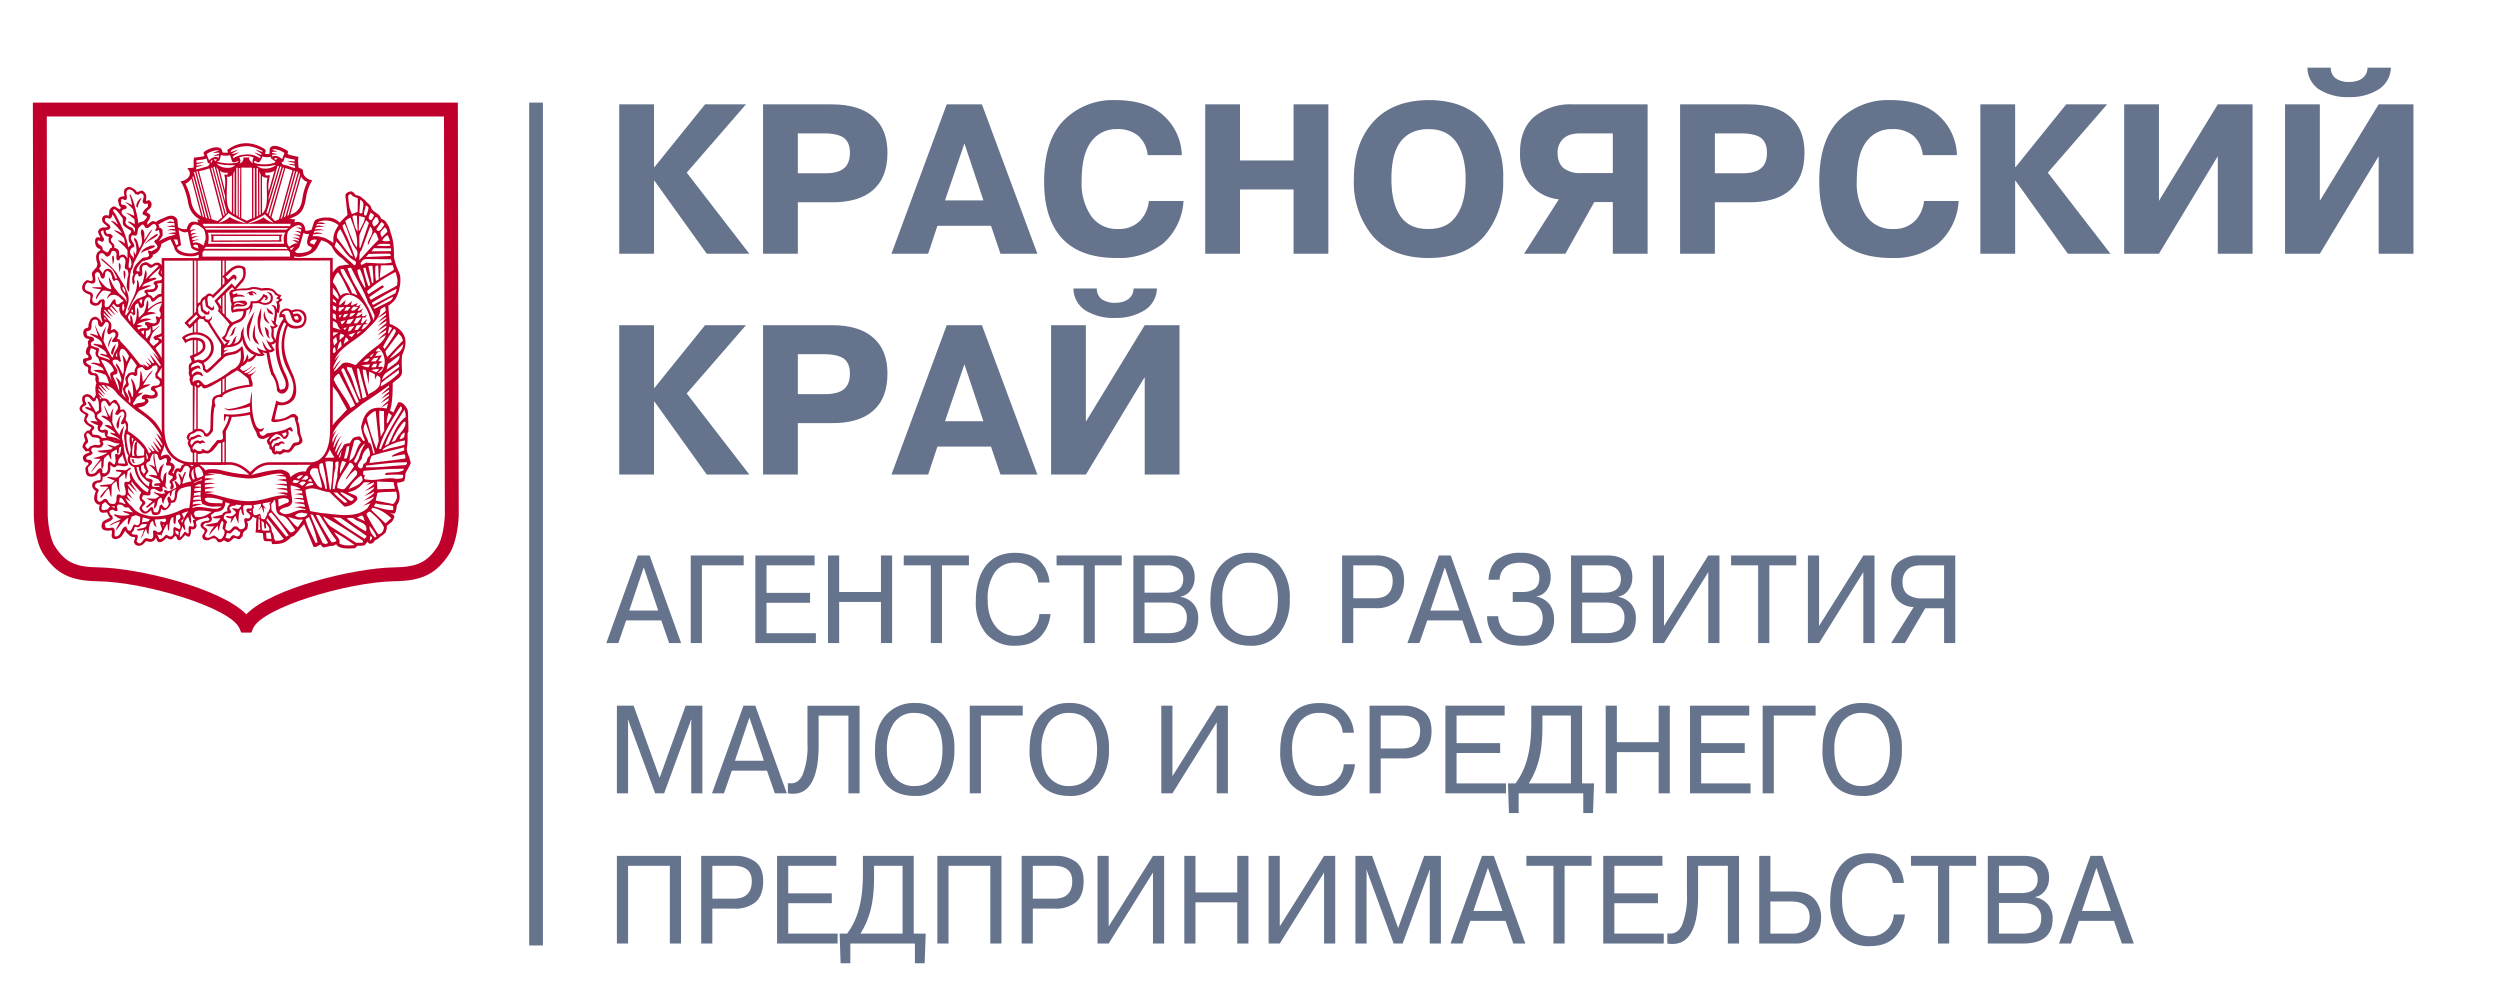
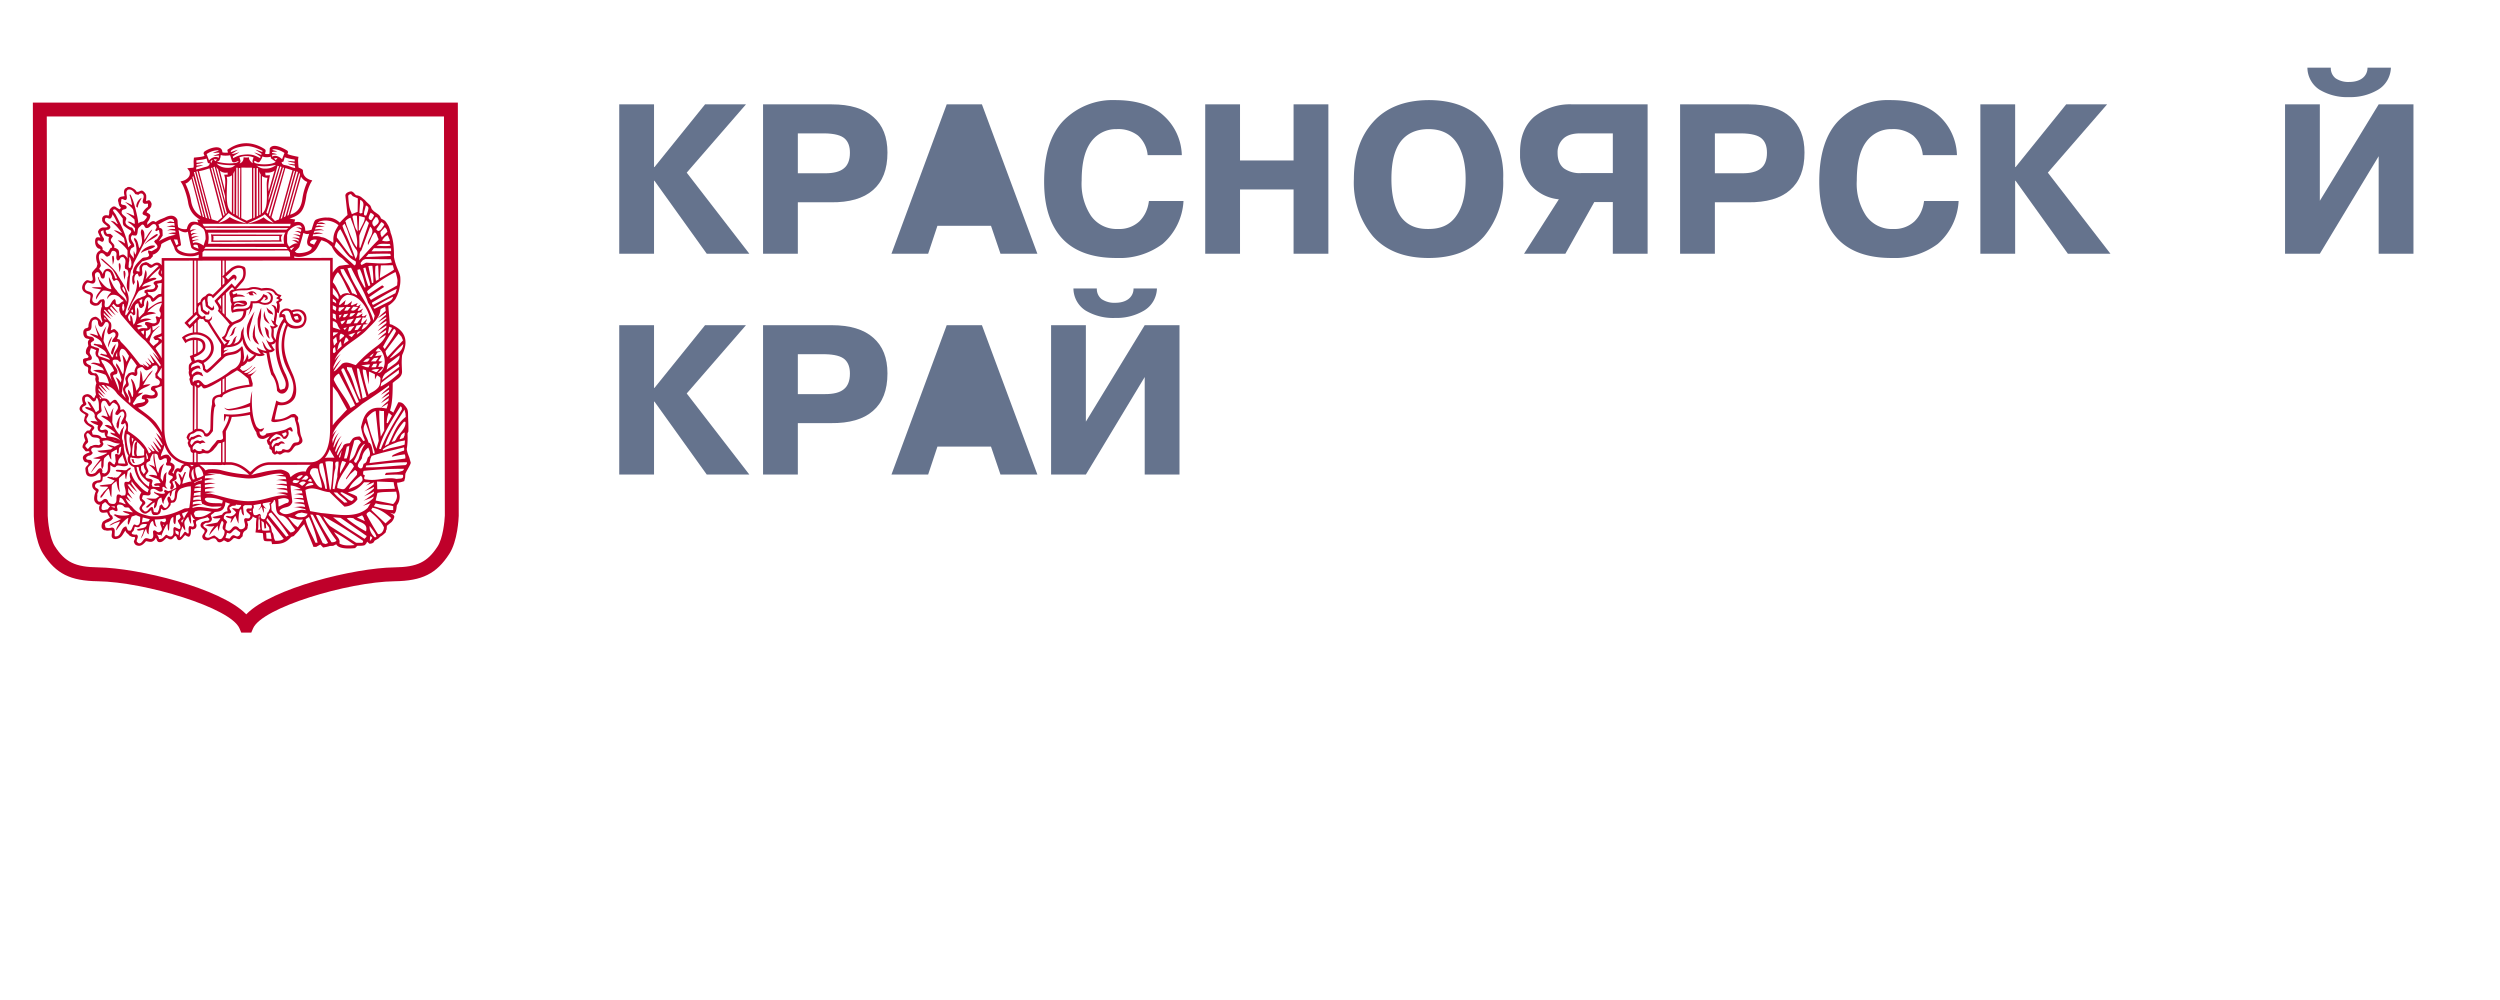
<svg xmlns="http://www.w3.org/2000/svg" xmlns:xlink="http://www.w3.org/1999/xlink" width="944.88" height="377.947" viewBox="0 0 708.66 283.46">
  <g data-name="Слой 1">
    <clipPath id="a">
-       <path transform="matrix(1 0 0 -1 0 283.46)" d="M0 283.46h708.66V0H0z" />
-     </clipPath>
+       </clipPath>
    <g clip-path="url(#a)">
      <clipPath id="b">
        <path transform="matrix(1 0 0 -1 0 283.46)" d="M171.882 8.06h432.966v123.268H171.882z" />
      </clipPath>
      <g clip-path="url(#b)">
        <symbol id="c">
          <path d="M.167.181.101 0H0l.265.7h.1L.63 0H.529L.463.181H.167M.193.26h.244L.315.605.193.26z" />
        </symbol>
        <symbol id="d">
          <path d="M.094.621V0H0v.7h.446V.621H.094z" />
        </symbol>
        <symbol id="e">
-           <path d="M.094.401h.367V.322H.094V.079H.51V0H0v.7h.499V.621H.094v-.22z" />
-         </symbol>
+           </symbol>
        <symbol id="f">
          <path d="M.094.329V0H0v.7h.094V.408h.352V.7H.54V0H.446v.329H.094z" />
        </symbol>
        <symbol id="g">
          <path d="M.228.621H0V.7h.549V.621H.322V0H.228v.621z" />
        </symbol>
        <symbol id="h">
          <path d="M.535.253h.094A.295.295 0 0 0 .542.07C.493.024.424 0 .333 0a.32.32 0 0 0-.245.095A.374.374 0 0 0 0 .359c0 .116.028.209.083.278.056.07.138.105.247.105C.42.742.49.72.537.678A.256.256 0 0 0 .62.505H.526a.167.167 0 0 1-.059.116.209.209 0 0 1-.137.042.203.203 0 0 1-.171-.078A.36.36 0 0 1 .1.363C.1.28.121.211.164.158A.211.211 0 0 1 .337.079a.2.2 0 0 1 .138.049.176.176 0 0 1 .06.125z" />
        </symbol>
        <symbol id="i">
          <path d="M0 .7h.307C.377.7.429.683.464.652a.166.166 0 0 0 .052-.13.157.157 0 0 0-.034-.1.129.129 0 0 0-.083-.05V.369A.182.182 0 0 0 .505.314.165.165 0 0 0 .546.195C.546.13.525.082.483.049.441.016.379 0 .296 0H0v.7M.094.621V.403h.189C.326.403.36.412.384.43.408.449.42.476.42.512a.1.1 0 0 1-.036.081.15.15 0 0 1-.098.028H.094m0-.297V.079h.195c.056 0 .097.01.122.03.026.02.039.052.039.094a.108.108 0 0 1-.038.089C.387.313.346.324.289.324H.094z" />
        </symbol>
        <symbol id="j">
          <path d="M0 .371c0 .119.03.21.091.274a.32.32 0 0 0 .243.097.315.315 0 0 0 .243-.097.385.385 0 0 0 .091-.274A.404.404 0 0 0 .58.099.31.31 0 0 0 .334 0C.227 0 .144.033.086.099A.403.403 0 0 0 0 .371m.1 0C.1.274.12.201.162.152A.214.214 0 0 1 .334.079c.07 0 .126.024.169.071.043.047.065.121.065.221 0 .087-.02.157-.06.211C.468.636.411.663.334.663a.205.205 0 0 1-.175-.08A.349.349 0 0 1 .1.371z" />
        </symbol>
        <symbol id="k">
          <path d="M0 0z" />
        </symbol>
        <symbol id="l">
          <path d="M0 .7h.285A.283.283 0 0 0 .459.651C.501.619.522.568.522.499.522.422.5.365.457.33A.276.276 0 0 0 .276.279H.094V0H0v.7M.094.621V.358h.172c.055 0 .095.01.12.034.026.023.04.058.04.105 0 .043-.013.074-.04.094-.026.02-.066.03-.12.03H.094z" />
        </symbol>
        <symbol id="m">
          <path d="M0 .236h.094A.158.158 0 0 1 .146.12C.179.093.228.079.293.079a.2.2 0 0 1 .13.037c.03.025.045.06.045.102a.124.124 0 0 1-.039.097C.403.338.363.35.308.35H.216v.079h.083c.043 0 .077.009.102.026C.427.473.44.501.44.54a.108.108 0 0 1-.041.089C.372.652.332.663.279.663.224.663.181.651.152.626A.127.127 0 0 1 .106.527H.012C.017.6.042.654.088.689a.322.322 0 0 0 .198.053.304.304 0 0 0 .183-.051C.514.658.536.61.536.546A.167.167 0 0 0 .503.445.131.131 0 0 0 .417.394V.392A.186.186 0 0 0 .529.327.192.192 0 0 0 .564.209.189.189 0 0 0 .497.056C.452.019.387 0 .299 0c-.1 0-.173.02-.222.061A.228.228 0 0 0 0 .236z" />
        </symbol>
        <symbol id="n">
          <path d="M.094.137.467.7h.094V0H.467v.567L.094 0H0v.7h.094V.137z" />
        </symbol>
        <symbol id="o">
          <path d="M.446.278H.287L.116 0H0l.19.288a.197.197 0 0 0-.14.059.206.206 0 0 0-.05.144c0 .07.021.121.063.156A.276.276 0 0 0 .241.7H.54V0H.446v.278m0 .343H.249C.198.621.159.609.134.585A.125.125 0 0 1 .096.49C.096.444.11.41.139.389A.206.206 0 0 1 .262.357h.184v.264z" />
        </symbol>
        <symbol id="p">
          <path d="M.322 0 .094.588H.092L.094.561V0H0v.7h.141L.36.124.579.7H.72V0H.626v.561l.002.027H.625L.398 0H.322z" />
        </symbol>
        <symbol id="q">
          <path d="M0 .013v.082c.055-.01.097.012.124.066a.59.59 0 0 1 .041.251v.301h.439v-.7H.51v.621H.259V.392C.259.255.237.154.194.09.151.025.087 0 0 .013z" />
        </symbol>
        <symbol id="r">
          <path d="M.624.237h.101L.716 0H.634v.158H.09V0H.008L0 .237h.063a.553.553 0 0 1 .099.197c.023.079.034.172.034.28v.144h.428V.237M.53.779H.29V.692C.29.585.28.496.261.427a.645.645 0 0 0-.086-.19H.53v.542z" />
        </symbol>
        <symbol id="s">
          <path d="M.094.621V0H0v.7h.54V0H.446v.621H.094z" />
        </symbol>
        <symbol id="t">
          <path d="M.094.7V.415h.201c.073 0 .129-.02.167-.057A.206.206 0 0 0 .521.205c0-.066-.02-.117-.06-.152A.24.24 0 0 0 .295 0H0v.7h.094m0-.364V.079h.19A.16.16 0 0 1 .383.11C.41.131.424.164.425.208c0 .04-.012.072-.037.094C.363.324.325.335.272.336H.094z" />
        </symbol>
        <use xlink:href="#c" transform="matrix(33.657 0 0 -35.483 171.871 182.292)" fill="#65738d" />
        <use xlink:href="#d" transform="matrix(33.657 0 0 -35.483 195.801 182.292)" fill="#65738d" />
        <use xlink:href="#e" transform="matrix(33.657 0 0 -35.483 214.11 182.292)" fill="#65738d" />
        <use xlink:href="#f" transform="matrix(33.657 0 0 -35.483 234.708 182.292)" fill="#65738d" />
        <use xlink:href="#g" transform="matrix(33.657 0 0 -35.483 256.18 182.292)" fill="#65738d" />
        <use xlink:href="#h" transform="matrix(33.657 0 0 -35.483 276.61 183.037)" fill="#65738d" />
        <use xlink:href="#g" transform="matrix(33.657 0 0 -35.483 299.497 182.292)" fill="#65738d" />
        <use xlink:href="#i" transform="matrix(33.657 0 0 -35.483 321.272 182.292)" fill="#65738d" />
        <use xlink:href="#j" transform="matrix(33.657 0 0 -35.483 343.116 183.037)" fill="#65738d" />
        <use xlink:href="#k" transform="matrix(33.657 0 0 -35.483 367.113 182.292)" fill="#65738d" />
        <use xlink:href="#l" transform="matrix(33.657 0 0 -35.483 380.44 182.292)" fill="#65738d" />
        <use xlink:href="#c" transform="matrix(33.657 0 0 -35.483 398.952 182.292)" fill="#65738d" />
        <use xlink:href="#m" transform="matrix(33.657 0 0 -35.483 421.535 183.037)" fill="#65738d" />
        <use xlink:href="#i" transform="matrix(33.657 0 0 -35.483 445.33 182.292)" fill="#65738d" />
        <use xlink:href="#n" transform="matrix(33.657 0 0 -35.483 468.52 182.292)" fill="#65738d" />
        <use xlink:href="#g" transform="matrix(33.657 0 0 -35.483 490.7 182.292)" fill="#65738d" />
        <use xlink:href="#n" transform="matrix(33.657 0 0 -35.483 512.475 182.292)" fill="#65738d" />
        <use xlink:href="#o" transform="matrix(33.657 0 0 -35.483 536.068 182.292)" fill="#65738d" />
        <use xlink:href="#k" transform="matrix(33.657 0 0 -35.483 557.104 182.292)" fill="#65738d" />
        <use xlink:href="#p" transform="matrix(33.657 0 0 -35.483 174.867 224.872)" fill="#65738d" />
        <use xlink:href="#c" transform="matrix(33.657 0 0 -35.483 201.826 224.872)" fill="#65738d" />
        <use xlink:href="#q" transform="matrix(33.657 0 0 -35.483 223.332 225.345)" fill="#65738d" />
        <use xlink:href="#j" transform="matrix(33.657 0 0 -35.483 248.036 225.617)" fill="#65738d" />
        <use xlink:href="#d" transform="matrix(33.657 0 0 -35.483 274.894 224.872)" fill="#65738d" />
        <use xlink:href="#j" transform="matrix(33.657 0 0 -35.483 291.857 225.617)" fill="#65738d" />
        <use xlink:href="#k" transform="matrix(33.657 0 0 -35.483 315.854 224.872)" fill="#65738d" />
        <use xlink:href="#n" transform="matrix(33.657 0 0 -35.483 329.182 224.872)" fill="#65738d" />
        <use xlink:href="#k" transform="matrix(33.657 0 0 -35.483 350.924 224.872)" fill="#65738d" />
        <use xlink:href="#h" transform="matrix(33.657 0 0 -35.483 362.906 225.617)" fill="#65738d" />
        <use xlink:href="#l" transform="matrix(33.657 0 0 -35.483 388.215 224.872)" fill="#65738d" />
        <use xlink:href="#e" transform="matrix(33.657 0 0 -35.483 409.722 224.872)" fill="#65738d" />
        <use xlink:href="#r" transform="matrix(33.657 0 0 -35.483 427.459 230.478)" fill="#65738d" />
        <use xlink:href="#f" transform="matrix(33.657 0 0 -35.483 455.158 224.872)" fill="#65738d" />
        <use xlink:href="#e" transform="matrix(33.657 0 0 -35.483 479.054 224.872)" fill="#65738d" />
        <use xlink:href="#d" transform="matrix(33.657 0 0 -35.483 499.652 224.872)" fill="#65738d" />
        <use xlink:href="#j" transform="matrix(33.657 0 0 -35.483 516.615 225.617)" fill="#65738d" />
        <use xlink:href="#k" transform="matrix(33.657 0 0 -35.483 540.612 224.872)" fill="#65738d" />
        <use xlink:href="#s" transform="matrix(33.657 0 0 -35.483 174.867 267.452)" fill="#65738d" />
        <use xlink:href="#l" transform="matrix(33.657 0 0 -35.483 198.763 267.452)" fill="#65738d" />
        <use xlink:href="#e" transform="matrix(33.657 0 0 -35.483 220.27 267.452)" fill="#65738d" />
        <use xlink:href="#r" transform="matrix(33.657 0 0 -35.483 238.006 273.058)" fill="#65738d" />
        <use xlink:href="#s" transform="matrix(33.657 0 0 -35.483 265.706 267.452)" fill="#65738d" />
        <use xlink:href="#l" transform="matrix(33.657 0 0 -35.483 289.602 267.452)" fill="#65738d" />
        <use xlink:href="#n" transform="matrix(33.657 0 0 -35.483 311.108 267.452)" fill="#65738d" />
        <use xlink:href="#f" transform="matrix(33.657 0 0 -35.483 335.711 267.452)" fill="#65738d" />
        <use xlink:href="#n" transform="matrix(33.657 0 0 -35.483 359.607 267.452)" fill="#65738d" />
        <use xlink:href="#p" transform="matrix(33.657 0 0 -35.483 384.21 267.452)" fill="#65738d" />
        <use xlink:href="#c" transform="matrix(33.657 0 0 -35.483 411.169 267.452)" fill="#65738d" />
        <use xlink:href="#g" transform="matrix(33.657 0 0 -35.483 432.675 267.452)" fill="#65738d" />
        <use xlink:href="#e" transform="matrix(33.657 0 0 -35.483 454.451 267.452)" fill="#65738d" />
        <use xlink:href="#q" transform="matrix(33.657 0 0 -35.483 472.626 267.925)" fill="#65738d" />
        <use xlink:href="#t" transform="matrix(33.657 0 0 -35.483 498.676 267.452)" fill="#65738d" />
        <use xlink:href="#h" transform="matrix(33.657 0 0 -35.483 518.803 268.197)" fill="#65738d" />
        <use xlink:href="#g" transform="matrix(33.657 0 0 -35.483 541.689 267.452)" fill="#65738d" />
        <use xlink:href="#i" transform="matrix(33.657 0 0 -35.483 563.465 267.452)" fill="#65738d" />
        <use xlink:href="#c" transform="matrix(33.657 0 0 -35.483 583.659 267.452)" fill="#65738d" />
      </g>
    </g>
-     <path d="M150.005 29.078h3.89V268h-3.89z" fill="#65738d" />
    <clipPath id="u">
      <path transform="matrix(1 0 0 -1 0 283.46)" d="M0 283.46h708.66V0H0z" />
    </clipPath>
    <g clip-path="url(#u)">
      <path d="m69.81 174.142-.137-.14c-7.24-7.282-30.404-13.012-41.89-13.175-6.47-.09-9.327-1.48-12.217-5.945-1.49-2.296-1.98-7.03-2.044-8.662L13.26 33.018h112.594v.193l.244 112.927c-.064 1.657-.551 6.442-2.051 8.744-2.893 4.466-5.75 5.855-12.231 5.945-11.476.163-34.63 5.893-41.871 13.176zm-1.42 5.187h2.834l.512-1.2c2.479-5.843 26.759-13.174 40.136-13.363 7.796-.108 11.846-2.132 15.477-7.738 2.378-3.65 2.662-10.096 2.686-10.82l-.25-117.13H9.313l.274 117.219c.022.709.317 7.096 2.668 10.728 3.635 5.608 7.684 7.633 15.475 7.74 13.389.19 37.679 7.52 40.152 13.364z" fill="#bf002a" />
      <path d="m105.86 103.16-.59.949h1.073c.423 0 .36-.77.555-1.02l-.611.028zM63.077 73.874v4.48l.543-.584v-3.896zm0 4.574v2.408l.543-.542v-1.265zm0 5.532v4.627l.543.589V83.46zm0 23.578v3.735l.543-.33v-3.74zm.543 23.457v-5.867l-.543.306v5.56zm.406-8.755v8.755h1.42c1.82.184 3.28 1.02 4.272 1.776.497.363.869.72 1.143.966l.262-.072c.24-.278.614-.666 1.099-1.057.954-.786 2.413-1.597 4.312-1.601h11.684s.328.01.802-.098c.493-.1 1.154-.361 1.826-.91 1.325-1.091 2.733-3.417 2.717-8.465l.016-47.714-29.553.034v3.49c.758-.728 1.584-1.431 1.584-1.431 1.274-.754 1.96-.807 2.906-.535 1.053.28 1.053.477 1.133 1.545.165 1.926-.901 3.008-.901 3.008l-1.84 2.082c.695-.296 2.877-.282 2.877-.282l.686-.085c1.074-.483 2.438-.337 3.65.104.83-.186 2.42-.29 3.37.314.629.403.887 1.105 1.423 1.325l.885.288-.522.816.738.305c-.06.474-.948.983-.948.983.495.716.138 2.05-.06 2.965l-.505-.198c.12.988-.286 2.26-.348 3.084.18.382.593.635.693.713-.393.378-.98.737-1.315.754.239.763-.132 1.62.156 2.449l.477.82c.255-2.244.856-4.233 2.16-6.012.038-.915-1.075-.293-1.075-.293-.503-1.608 1.486-3.701 3.436-2.042.735-.547 4.135-.894 4.199 2.218.029.852-.44 1.959-1.185 2.428-.746.489-2.963.82-4.074-.291-.366.667-.607 1.613-.805 2.655-.85 4.49.599 7.497 2.234 11.206.795 1.865 1.46 5.23.267 6.888-1.105 1.522-2.982 1.918-4.546 1.667a55.806 55.806 0 0 0-.915 4.085c1.734.122 3.22-.43 4.573-1.387.522-.131 1.02-.315 1.47.089.287.363.449.333.598.764.104.429-.106.928-.106.928.669 1.174.499 2.984.933 4.265.215.543.665 1.42.207 1.952-.361.465-1.11.763-1.632.785-.81.524-.86 1.244-1.657 1.769-.53.489-1.146-.024-1.69.22-.607.159-1.073.95-1.748.334-.39-.153-.746.467-1.174.13l-.461-.43-.19-.721-.591-.4-.052-.965c-.514-.19-.583-.94-.723-1.365l.847-1.201c-.351.129-1.486.78-1.911.765-.662-.025-1.072-.066-1.49-.642-.174-.416-.395-.742-.393-1.225-.967-1.251-1.56-3.385-1.83-4.98a31.956 31.956 0 0 1-5.16.615c-.262 1.373-1.02 2.784-1.655 4.063m-8.39 8.755v-2.654l-.295-.117-.284.127v2.644zm0-9.43v-11.796l-.445-.61-.134 12.683.314-.232zm0-21.385V96.4l-.582-.013v4.055zm0-6.006v-2.894l-.582.58v2.339zm0-7.018V73.882h-.582v14.972l.582-.588c-.092-.304-.06-.698 0-1.091m.41-13.293v12.125l.8-.51c-.034-.628.803-1.394 1.28-1.497.353-.283.327-.522.984-.783.45-.107.914.19 1.193.366.866-.776 1.59-1.537 2.359-2.311v-7.4zm0 16.997v3.323l.61.077c1.257.279 3.035 1.132 3.657 2.796 1.26 3.455-1.958 5.52-2.604 5.809.184.395.59 1.149.399 1.537l.49.444c1.389-.963 2.778-2.574 4.064-3.75v-3.542c-1.182-1.931-2.667-4.105-3.883-6.17l-.61-.201-.588-.821c-.474.144-.64.047-.922-.12zm0 5.61v3.502c.82-.45 1.482-1.034 1.448-1.774-.06-1.167-.541-1.524-1.447-1.727m0 13.447v11.612c.835-.035 1.48.194 1.826.684l.348.536c.65.52 1.215-.603 1.398-1.064.112-2.332-.011-5.014.498-7.164-.028-.602-.026-1.41.32-1.85.549-.6 1.183-.76 1.936-.851l.289-.252v-3.774l-.658.41c-1.1.63-2.456 1.456-3.662 1.806-1.043.272-.805-.347-1.368-.672-.117.172-.503.608-.927.579m0 18.6v2.477h6.615v-5.442l-.623.059c-.465.36-.188.386-1.351 1.65-.224.37-.793.833-1.346 1.089-.405.37-1.41.01-1.654.07-.561.076-1.334.487-1.641.098m6.615-40.38v-.783l-.191.557zm0-1.126v-2.67l-.981.94c.26.556.889 1.253.98 1.687zm-8.018-13.15-8.07.01.019 47.457c.022 4.943 1.86 7.323 3.625 8.497a7.131 7.131 0 0 0 2.458 1.028c.654.14 1.093.14 1.093.14h.875v-2.604l-.436-.25c-.304-.418-.22-.728-.304-1.257-.463-.122-.51-.85-.698-1.247-.03-.518.483-.696.097-.86l-.43-.786c.22-.574.417-1.268 1.158-1.433l.613-.398v-12.78l-.473-.318-.218-.505-.273-1.12.189-.506s-.59-1.107-.29-1.868c-.134-.534-.036-1.452-.036-1.452.003-.472.819-1.061.819-1.061l-.564-1.65.846-.306v-4.2c-.638.077-1.476.28-2.081.866l-.997-1.597c.849-.815 2.02-1.238 3.078-1.41v-1.97l-.846.852-1.515-1.616c.845-.905 1.577-1.543 2.36-2.28zm.249 57.954-1.072-.088.592.5zm30.436-81.75-3.082 10.77c1.148-.342 2.955-1.13 3.425-4.275.26-1.797.69-3.44 1.448-5.026-.556-.127-1.3-.672-1.791-1.468m8.986 70.492c.526-.775 1.194-1.508 1.882-2.192.652-.675 1.506-1.67 2.169-2.29l-2.634-4.77c-.42-.623-.953-1.205-1.384-1.816zm-2.213 9.226.684-.064c.675-.025 1.362.01 2.017 0-.26-.468-.558-.921-.827-1.381l-.528-.986c-.381 1.036-.847 1.834-1.346 2.43m-21.49 4.733.53.156 1.69-.491c.903-.182 1.778-.411 2.657-.595.812-.175 3.995-.627 4.41-.445.8.18 2.036.702 2.174 1.314l.298.804c1.083-1.095 2.739-1.834 4.317-1.596.186-.774.719-1.474 1.37-1.92H76.54c-1.704.01-2.976.716-3.87 1.432a7.407 7.407 0 0 0-.988.983l-.23.272-.311.242-.348-.04-.446-.356a10.41 10.41 0 0 0-1.08-.916c-.924-.71-2.217-1.457-3.85-1.633h-1.392l-.406.088-.543-.088-.415.088-6.073-.088.732.615.426.362.509.609.746-.29c.75-.048 2.192-.166 3.893.29 2.344.616 4.498.963 6.32 1.109l.939.112zm-24.02-8.375-.241 1.024c-.276.806-.683 1.35-.761 2.226.636-.35 1.359-.721 2.149-.434l.734.87c.174.402-.144.81-.216 1.218.452.132.88.406 1.174.84.2.734-.12 1.459-.611 2.006l.395.402c.133-.55.233-1.086.77-1.458.343-.236.66-.1 1.049 0 .339-.326.265-.862.765-1.091l.429-.242c-1.695-.43-4.36-1.702-5.635-5.361m-.755-16.73-1.871.68.11.363c1.158 1.16.665 2.483-.84 2.483l-.378.034-.662-.05-.748-.111.499.332c.145.484.4.627-.418 1.378-.676.752-1.53.752-2.411 1.022 1.735 1.364 3.598 2.517 5.13 4.345.59.836 1.186 1.727 1.64 2.69-.015-.396-.042-.813-.042-1.246zM56.29 73.149l.02-.301.039-.664c-1.313.614-2.736.529-4.114.294-1.05-.194-2.52-.711-2.833-2.321l-1.084-2.283c-.488.195-2.696 1.173-2.614 1.414 0 0-.165 2.27-2.441 2.924l.11.38-.76.829-1.642.488-.698.207c-.584.84-1.643 1.62-1.602 2.714l.878.165c.063-.708-.188-1.237.264-1.79.356-.634 1.01-.747 1.583-.923l.348.133.393.169.309.269.624.234s1.623-1.562 2.767.146v-2.076zm37.838-3.212-.616-.523c-.133-.16-.484-.461-.924-.744a16.513 16.513 0 0 0-1.47-.574c-.458.622-.735 1.287-1.095 1.91-.382.688-.906 1.369-1.76 1.839-1.595.868-3.584 1.258-4.856.782l.03.49 10.877-.017v4.21c.072-.221 1.297-1.855 2.074-1.986l1.397-.198 1.166-.116-1.094-.89a9.841 9.841 0 0 0-.95-.942c-1.343-.786-2.105-1.852-2.663-2.883l-.176-.358zm-9.083 79.936c-.245.462-.62.872-1.007 1.267l-.358.375-.402.44-.724.238c-.865.958-1.454 1.33-2.192 1.64-.391.156-.808.252-1.33.325-.512.068-1.924.08-1.924.08l-.16-.771c-.744-.13-1.887.105-2.13-.294-.306-.6-.17-1.801-.34-2.046l-2.058-.197c-.022.099.185-1.074.154-1.781-.022-.764.037-1.515.15-2.231-.412-.105-.777-.267-1.085-.561-.028.6-.595.964-.96 1.308l-.6.07c-.023.466.407.955.115 1.468.069 1.598-1.38.726-1.41 2.79l-.775.782c-.744.303-1.497-.75-2.065.054-.436.39-.925.916-1.516.833l-.944-.518c-.492.36-1.1.809-1.736.436-.315-.328-.464-.87-.948-.967-.592-.07-1.182.255-1.632.503-.592.057-1.408.142-1.735-.633-.552-1.047 1.447-1.677.116-2.54-.275-.247-.563-.445-.693-.837-.11-.652.394-1.224.89-1.218.448-.47 1.616.055 1.605-.806l-.531-.51c-.908.488-1.94.399-2.825.979-.36-.051-.563.602-.377.993.192.46.057.932-.278 1.285l-.734.287-.436-.182c-.044.71.037 1.713-.57 2.22-.454.02-.912-.424-1.121-.465-.57.504-1.076 1.58-1.875 1.404-.613-.208-.348-1.197-1.016-1.138-.32.346-.813 1.138-1.403.9-.447.069-.594-.478-1.074-.312-.608.562-1.181 1.332-2.155 1.104-.526-.215-.484-.786-.758-1.193-.29.436-.383.852-1.17 1.11-.62.108-1.041-.09-1.632-.17-.572.698-1.264 1.43-2.164 1.313-.938-.115-1.083-.6-1.282-1.127-.01-.455.72-1.244.056-1.387-.562.108-.875-.147-1.292-.36-.362-.536-1.043-.751-1.137-1.466-.67.827-.94 1.864-1.981 2.246-.356.162-.932.29-1.324.124-1.195-.455-.223-1.751-.63-2.37-.63-.064-1.128.202-1.71-.032-.487.056-.97-.381-1.1-.766-.138-.621.082-1.196.28-1.615.518-.557 2.08-1.13 2.08-1.13-.296-.548-.603-.953-.801-1.56-.52-.022-1.462.296-1.915-.172-.391-.235-.601-1.507-.021-2.023-.645.118-1.17-.305-1.504-.801-.557-.704-.11-2.32.253-3.08-.52-.328-1.068-.81-1.068-1.55-.092-1.301 1.39-1.411 2.278-1.571.286-.71.062-1.511-.207-2.154l-.614.564c-.691.635-1.765.836-2.597.47-.71-.341-.697-1.322-.8-2.036 0-.585.599-.93.898-1.37.024-.711-.897-.291-1.204-.784-1.304-1.72.94-2.294 1.462-2.488.107-.687-.778-.141-1.121-.391l-.835-1.047c-.047-.808.45-1.314.8-1.931-.231-.75-.704-1.511-.061-2.246l.527-.565.77-.081.522-.79c-.82-.51-1.89-.99-2.156-2.065.164-.434.132-.962.433-1.35l-.034-.266c-.674-.477-1.98-.981-1.564-2.073.207-.423.51-.782.926-1.056-.813-2.232.392-2.545 1.075-2.67.403-.082 1.305.28 1.583.828l.468.366.519-1.101c-.21-1.056-.253-2.277.119-3.188-.164-.57-.433-1.081-.215-1.692-.043-.976-1.24-.277-1.698-.87-1.091-.523.265-2.014-.973-2.197-.64-.258-.924-.97-.906-1.658-.018-.407.07-.451.43-.626.358-.142.834.037 1.116-.385.057-.453-.503-.646-.686-1.015-.154-.792.126-1.514.646-2.096-.036-.573-.39-1.483.373-1.85-.373-.36-1.06-.13-1.415-.686-.503-.566-.486-1.812-.148-2.103.245-.601 1.093-.29 1.23-.875-.054-.846.307-1.441.623-2.115.39-.461.869-.65 1.459-.688.768.268 1.435 1.052 1.696 1.785l.189-.477c-.555-1.005-.71-3.132-.153-4.23-.058-.494-.036-.454-.036-.987l.082-.433c-.416.26-.76 1.11-1.375 1.149-.602.18-1.118.024-1.56-.252-1.141-.583.01-1.983-.48-2.784-.948-.34-2.16-.786-2.24-1.951-.012-1.238 1.037-2.112 1.34-2.165.606-.126 1.067.547 1.637-.035.149-.83-.42-1.432-.083-2.278.359-.47.807-.962 1.204-1.361l.26-.961c-.89-2.455-.113-3.397.774-3.818.236-.437-.237-.47-.585-.58-.71-.491-.878-1.284-.87-1.994.024-1.762 1.333-.922 1.496-1.144-.232-.445-.563-1.126-.687-1.541.124-.458.384-.865.882-1.083.56-.367 1.293.027 1.893-.343-.494-.65-1.707-1.1-1.57-2.051-.15-.457.263-1.613 1.828-1.121l.166-.617c-.054-.931.17-1.4 1.036-1.948.417-.095.72-.053 1.075.31l.815.469.435-.436c-.515-.396-.677-.993-.76-1.62-.255-.5-.103-1.266.76-1.532l.996-.16c-.266-.88-.34-2.095.547-2.331.27-.41.918-.28 1.352-.128.522.305 1.182.544 1.448 1.18.735.378 1.292-.772 2.03-.035.387.318.674.709.747 1.169.032.598 0 .935-.073 1.473.394.11.795-.435 1.167 0 .255.368.567.763.384 1.257-.027 1.029-1.088 1.08-1.365 2.012.386.27 1.064.436 1.05 1.03-.092.682-.37 1.243-.83 1.75l-.08.76c1.145-.861 1.605-1.42 2.426-.78l.515-.35.446-.233.3-.16.542-.214.529-.212.288-.122c2.635-1.397 3.47.44 3.55.689.052.339.065.737.078 1.139l.097.86c.423.484 1.703.733 2.483.56.293-1.351.865-1.99 1.688-2.05.464-.075 1.104.069 1.586.202l-.315-.8h.855c-1.558-.838-3.017-2.25-3.44-4.84-.317-2.015-1.268-4.685-1.841-5.515l-.321-.482.563-.134c.252-.057 1.234-.358 1.802-1.196.236-.352.314-.744.267-1.192l-.09-.375-.627-.836.764-.08.626-.048.369-.046c.082-.294.082-.64.07-1.03l-.03-.724.063-.8.038-.283.308-.036c.452-.048 1.018-.097 1.566-.174a7.172 7.172 0 0 0 1.109-.266l-.268-.736.122-.395c.584-.501 1.839-1.097 2.965-1.276.977-.164 2.235.022 2.249 1.373.518.135 1.157.124 1.57.092l-.108-.515-.073-.25c2.9-2.138 5.548-2.125 7.5-1.618 1.957.493 3.24 1.488 3.256 1.5l.148.39-.213.81c.328.085.818.163 1.276.01l.084-1.57c.557-.85 1.579-.74 2.404-.513.892.247 1.84.74 2.583 1.199l.205.329-.078.32-.105.288c.624.346 2.625.725 2.736.742l.387.07-.061.397c-.11.633.04 2.08.086 2.626l1.04.497.22.374c-.112 2.036 2.052 2.63 2.108 2.648l.52.134-.277.456c-.36.595-.877 1.678-1.357 3.514-.614 4.874-1.74 5.803-4.812 6.865l1.573.248-.192.808c2.67-.656 3.119 1.44 3.049 2.303.338.219 1.38-.074 1.817-.212l.397-1.276.277-.815.153-.313.18-.284c.533-.48 2.663-.891 3.405-.746 1.562-.141 2.9.746 3.592 1.42.025-.037 1.766-1.92 2.185-2.14l-.612-5.538c.029-.954 1.599-1.262 1.819-1.16l.283.158c.572.4.716.926 1.107.945.483.039 1.078.317 1.387.585l.98.808c.466.618 1.54 1.409 1.6 1.707l.31.798.589.625.836.589c.509.33.99.735 1.154 1.42.525.34.927.438 1.3.84.38.424.916 1.432.916 1.432.147.363.532 1.41.542 1.79.748 1.81.989 4.186.95 6.857.483 2.86 1.663 4.363 1.792 5.707.064.684.042 1.742-.084 2.354-.118.606-.158.975-.381 1.822l-.391 1.046-.437.916c-.34.59-1.287 1.502-2.1 1.979l.423 5.229.663.17.282.165c1.977.99 5.089 3.186 2.556 8.43-.08.58-.135 1.624-.122 2.382.022.807.065 1.61.09 2.275.032.954-.5 1.56-1.081 2.03l-.883.66-.676.563c-.013 2.64-.061 5.679-.767 7.825l.504.274.43.312 1.405-2.914c.712-.098 1.205.21 1.574.57l.497.585.372.533c.372.647.323 1.398.342 2.476.025 1.082.134 2.549.076 4.114l-.237.519.025 1.084c.013.869-.017 2.005-.238 3.354.067.878.474 1.76.712 2.398l.395 1.404c.115.274-.507 1.302-.775 1.808l-.427.749-.29.624c-.058.49-.058.83-.09 1.16l-.244.963s-1.365.493-2.006.419c-.06.43.21 1.42.326 1.899.485 1.39.648 3.213-.407 4.507-.068.295-.087 2.08-.811 2.433l-1.15-.307.45.259c.369.226.646.32.786.85 0 0-.037.726-.823 1.57l-.672.534-.6.498-.072 1.01-.176.328-.082.504s-1 1.004-1.52 1.21l-.573.558-1.072.603-.242.437c-.453.499-1.225.423-1.225.423l-.653-.572-.183.415-.358.443c-.267.394-1.977.299-2.256.32l-.603.64s-4.59.625-5.34-1.081l-.895.442-.941.04c-.554.225-1.89.435-1.89.435l-.79-.84-1.188.665-.785-.004c0-.246-2.035-4.973-2.617-6.455l-.938 1.015zm-39.208-45.658-.35.558-.26.446-.544.825-.041.36.55.588.322.174.323.249zm0-7.225c-.155.423-1.696 1.268-1.707 1.833l1.287 1.963.42.76zm-1.176-1.215c.566-.011 1.176.6 1.176.6V95.28zm1.176-15.553-.644.055-.406.092-.28.09.348.679-.383.863-.495.506c-.833.38-1.405.288-2.212.23l.234.424.133.374c.748.043 1.324 1.058 1.324 1.058.712-.667 1.205-1.035 1.549-1.218l.699-.086zm-.02-3.677-.166.428v.446l.186.368zm30.339-22.282 1.693-5.965c-.647.607-1.89.73-2.671.617l.097.808 1.258-.046s-.451 1.973-.475 3.272c-.036.18.053.485.098 1.314m7.467-5.768-.315-.12-3.766 13.646.388-.15zM81.419 61.13l.399-.152 3.237-11.414-.216-.651c-.182.547-3.215 11.323-3.42 12.217m-.893-13.543-.323-.116-3.99 13.507.348.412zm-1.411-.448-.441-.15-2.514 8.84-.03.948c.513-1.388 2.597-8.672 2.985-9.638m-9.293 16.13s-4.574-2.31-4.96-2.89c-.357.212-2.232 2.317-2.937 2.802 0 0 1.907-.415 3.204-1.663.885.714 4.067 1.79 4.693 1.75m12.56.173h-24.97l.388.71 24.436-.04zm-.601 1.204-23.713-.05.335.506h22.783zm-.646 5.378L58.28 69.98l-.38.538 23.603.057zm.55.964c-.747.048-23.784.022-23.784.022l-.49.469-.031 1.268h24.866l-.082-1.212zM70.218 63.31c.623.056 3.633-.985 4.5-1.715 1.305 1.258 2.887 1.57 2.887 1.57-.703-.491-2.404-2.338-2.555-2.442-.376.527-4.832 2.587-4.832 2.587m10.696 2.63-21.952.036s.433 1.209 0 3.108c2.156.04 21.575 0 21.575 0-.433-2.315.377-3.143.377-3.143M66.12 44.828c.088-.056 1.088-.617 2.156-.874 3.14-.506 4.035.156 5.444.853l.158-.361c-.532-.456-1.327-.825-1.815-1.236.914.274 1.576.512 1.99.705l.106-.31c-.546-.433-1.291-.795-1.764-1.192.867.259 1.51.49 1.925.675l.119-.312c-1.42-.75-3.194-1.414-4.63-1.357 0 0-3.357.179-4.414 1.406l.074.314c.424-.19 1.079-.416 1.953-.69-.477.406-1.214.76-1.754 1.195.51.036 1.2-.211 2.17-.51-.504.428-1.312.804-1.86 1.279zm-.915-.838c-.151.103-1.978.265-2.626-.075l-.083.668-.165.482c-.072.425-.294.587-.853.776.169-.033 2.915.887 5.73.25l.46-.371c-.277-.304-1.264.77-1.863.049-.033-.011-.382-1.242-.6-1.78m6.673.64c-.278-.13-1.9-.774-4.003-.046l.268.883c0 .148.086.603-.278.923l.536-.298c.788-.605.558-1.406.68-1.508.408.08 1.008.124 1.513 0-.125.592.497 1.365 1.055 1.686-.191-.783.086-1.132.229-1.64m4.896-.232c-.386.186-1.89.285-2.363-.066-.17.658-.842 1.623-.944 1.647-.6.226-.881-.436-1.414-.364v.432c.694.682 5.033.818 6.11-.18l-1.377-1zm-9.95 2.397c-2.638.159-4.63-.223-5.411-.463.856 1.053 2.288 1.305 3.586 1.223 1.209-.066 1.345-.7 1.825-.76m-2.33 2.095s-.98.377-2.18-.49l1.466 5.645c.005-.628.027-1.177.05-1.572.066-.884.036-2.207-.306-2.936.453-.04 1.026-.046 1.026-.046zm-.701 6.709-1.96-7.595-.573-.677c.777 3.015 1.858 7.066 2.627 10.075a26.337 26.337 0 0 1-.094-1.803m-4.176 6.499-3.587-13.56-.377.046 3.592 13.373zm16.22-11.711s-.881.112-1.571-.511l.019 10.65c1.505-1.22 1.412-3.861 1.346-6.904-.04-1.377-.072-2.122.206-3.235M73.89 60.79V49.456a3.003 3.003 0 0 1-.381-.98V60.98zm-16.02.76c-.184-.896-2.925-11.126-3.1-11.686l-.232.372 2.954 11.22zm-.82-.282-2.782-10.651c-.501.64-1.13 1.304-1.707 1.404.74 1.615 1.325 3.125 1.597 4.918.415 2.654 1.906 3.85 2.892 4.329m4.823-18.653c-.38-.056-1.808.025-3.298 1.055l.67 1.784s1.395-1.54 2.75-.71l.072-.651c-.542.005-1.134.127-1.594.099.735-.311 1.287-.512 1.677-.611l.007-.301c-.591-.06-1.313.114-1.846.076.743-.32 1.295-.515 1.684-.607zm-3.331 2.31c-.756.34-1.855.372-2.89.555 0 0 .022.278.044.665l2.049-.202c-.455.293-1.355.47-2.04.579v.43l1.874-.19c-.423.267-1.231.447-1.883.564l-.122.69c.838-.117 1.377-.35 2.16-.56.862-.247 1.626-.264 1.69-1.187l-.432-.016c-.235-.412-.283-.896-.45-1.327m3.003.295-.988-.134.468.62zm-1.27.109c-.935.322-.436.684-.421.965zm16.916-2.816c.278.085.746.203 1.42.408-.43.114-1.04.042-1.491.189l.003.26c.286.023.774.14 1.444.35-.404.117-.983.043-1.422.16l.009.532c1.346-.807 2.803.724 2.803.724l.68-1.776c-1.483-1.031-3.36-1.307-3.446-.847m3.526 2.045c-.15.43-.216.92-.437 1.327l-.432.02c.049.92.8.822 1.66 1.063.78.223 1.34.567 2.176.677l-.121-.677c-.673-.115-1.511-.29-1.95-.555l1.922.184-.02-.431c-.671-.114-1.601-.286-2.07-.587l2.077.202.028-.53c-1.048-.178-2.083-.362-2.833-.693m-8.131 2.384c.477.1 1.056.777 2.21.853 1.307.067 2.405-.183 3.448-1.011-.982.009-2.454.694-5.658.158M67.67 61.519l.339.195.09-14.075-.407-.015zm4.55.124V47.646l-.407.02v14.197zm-7.96-11.53c.235.848.094 1.87.053 3.244-.072 3.084-.151 5.753 1.41 6.973l.029-10.662c-.684.577-1.491.446-1.491.446m1.862-.858v11.326l.343.165.039-12.337zM63.688 60.96c-.147-.64-2.961-11.198-3.55-13.472l-.34.158c.528 1.94 3.538 13.543 3.538 13.543zm13.976-16.062.519.509.466-.635zm-4.543 2.748-.396.01.023 13.729.427-.23zm-6.143-.11-.032 13.44.433.24-.016-13.662zm4.449-.017-3.01-.003c.04 1.124-.028 14.316-.028 14.316l1.55.752 1.5-.687zM58.767 61.91l-3.45-13.16-.352.007 3.346 12.956zm.61-14.191c-1.08.35-2.063.679-2.983.792l3.6 13.64 1.663.522 1.335-1.08s-2.39-9.323-3.615-13.874m4.936 12.653L60.856 47.23l-.393.19 3.53 13.219zM79.805 47.3l-.381-.11s-3.33 11.585-3.923 13.043l.42.382zm4.653 1.435-.444-.141s-3.181 11.419-3.57 13l.494-.29zm-1.554-.464-2.012-.636-3.943 13.945.984 1.07 1.133-.445zM30.223 90.566l-.734-.7.14.646zm12.018 13.207-1.083-1.448c.573.482.947.779 1.37 1.18l.37-.33-1.106-1.754c.61.528.995.983 1.47 1.52l.462-.114-1.315-2.434c.752.65 2.182 2.6 2.957 3.49l.223-.393-2.353-3.617c.592.52 1.323 1.34 1.944 2.044-1.198-2.305-4.03-5.357-4.03-5.357-2.334-1.88-4.95-5.22-6.922-7.484-.335-.883-.525-.934-.346-2.011l-.883-.092-.834-.834-.418.418c.577.589 1.237 1.52 1.82 2.186-.661-.344-1.507-1.26-2.06-1.89l-.338.449c.49.608 1.134 1.44 1.635 2.084-.603-.396-1.368-1.177-1.926-1.77l-.39.268c.479.63 1.068 1.486 1.527 2.01-.66-.356-1.52-1.316-2.094-1.938l-.44-.188-.008.25 2.08 2.45c-.821-.567-1.61-1.114-2.15-1.89l.01.668c.589.477 1.004 1.129 1.479 1.689l.533.585c.256.71.115 1.407-.032 2.122l.898-.37c.454.087.652.45.995.752.465.503.272 1.217 0 1.742-.26.5.396.333.596.5l.398.65c2.084 2.016 3.694 4.2 5.426 6.385l.778.22.588.404-.658-.92c.614.53 1.018.636 1.495 1.028zm-13.486 9.219-.603-.575.262.783zm16.899 14.032-1.876-3.086c.79.68 1.486 1.634 2.178 2.409l.108-.33-1.845-3.302c.606.514 1.147 1.099 1.67 1.699-.3-.93-.755-1.716-1.371-2.617-1.868-2.467-2.521-3.08-5.488-5.08-.57-.304-5.217-4.365-5.858-5.156-.848-1.271-1.88-2.031-3.16-2.308.373.482.775 1.006 1.149 1.432-.536-.286-1.19-.956-1.716-1.53l-.694-.038c.498.594 1.144 1.45 1.642 2.1-.684-.456-1.591-1.41-2.148-2.018l-.154.287c.512.615 1.287 1.764 1.852 2.409-.632-.348-1.454-1.226-1.997-1.85l-.05.487 1.784 2.12c-.636-.443-1.266-.876-1.772-1.433l.074.49c.365.376.677.81 1.009 1.212.41-.06.85.048 1.232.14.392.27.83.662.914 1.13.6-.226 1.11-1.27 1.862-.691.518.808 1.313 1.569 1.062 2.666l.913-.16c.53.342.897 1 .849 1.694.093.577-.544 1.288.058 1.68.725.868.273 1.782.404 2.84 2.368 1.482 5.02 3.613 5.914 6.316l.697-.437-1.012-1.488c.554.475.97.862 1.422 1.304l.534-.065-1.202-1.923c.625.556 1.21 1.282 1.77 1.95.529.202.41.258.695.39l-1.84-3.25c.784.68 1.487 1.64 2.184 2.419zm-10.903 1.8-.337.535c-.55.53-1.101 1.185-.856 2.003l1.962.057c-.185-.894-.646-1.678-.77-2.594m.052-66.896c-.347-.378-1.714-2.536-2.335-2.598l-.464.15c.103.495.5.876.776 1.309 1.533 2.967 3.078 5.933 3.566 9.337l.829-.794c-.597-.582-.81-1.366-.686-2.187-.188-.81 1.034-1.062.603-1.8a10.32 10.32 0 0 1-2.036-1.41c-.342-.544-.23-1.313-.253-2.007m10.946 32.493v-4.1l-.374.19c.02.63-.304 1.303-.91 1.629-.417.145-.824.46-1.303.315l.124 1.218c.762-.243 1.293-1.113 2.033-1.28a14.6 14.6 0 0 0-1.945 1.84c-.447.767-.89 1.8-.977 2.676.47.547.59.787 1.174 1.178.43-.568 1.203-.768 1.413-1.443-.158-.613-.65-.076-1.077-.308l-.45-.623c.52-.847 1.584-.684 2.292-1.292m.098-8.938v-1.408c-1.096-.067-1.616 1.17-2.548 1.47-.4-.08-.464-.49-.585-.783-.121-.405-.57-.545-.885-.524-.961.508-1.064 1.399-.975 2.393-.283.272-.488.657-.868.692-.734-.114-.562-.907-.831-1.358-1.566.318-.574 2.15-.863 3.208l-.461.212-.74-.713c-.42.474-.92.853-.767 1.495.205.306.196.786.633.915.06-.571-.131-1.241 0-1.793.843.643.474 1.858.937 2.763.992-1.315.818-3.071.96-4.907.705.764.242 1.956.553 2.895l1.46-1.463c.172-.662.244-.63.407-1.29.235-.695.207-1.488.496-2.156.519.668.178 1.607.15 2.436 1.134-.735 2.189-1.68 3.49-2.032zm-5.747.746.26-1.411c-.374.043-.753.259-.953.533.488.11.283.655.693.878m5.738-.402c-.713.238-1.46.384-2.073.868-.711.514-1.492 1.086-1.995 1.852.764-.26 1.823-.107 2.46.272-.91.187-1.71.273-2.391.47-.867.34-1.56.454-2.068 1.35l.768-.212c.789-.23 1.703-.17 2.407.138-.455.062-3.775.872-4.137 1.54.545.06 1.22-.038 1.608.378-.558.102-1.1.169-1.562.443l.474.53c.657-.647 1.539-.403 2.416-.403.12-.66-.417-.837-.682-1.174l.163-.581c1.063-.233 2.17.886 3.142.047.05-.487-.033-1.018-.26-1.44.3-.6.785.189 1.21 0 .305-.63.337-1.21-.04-1.618-.33-.872.56-1.565.56-2.46m-8.466 2.659.31.107.038-.505-.131-.415-.37.282-.02.275zm5.148 6.194c.315-.631.154-1.408.13-2.006l-.048.379c-.278.495-.751.692-1.248.709v1.222c-.046.277-.148.82.297.96zm-1.666-1.007-.868.255c.105.38.54.805.779.96.01-.4.103-.84.089-1.215m-9.547-16.392-.563-.373c-1.311-.401-.74 1.349-1.261 1.97-1.343.469-.65-1.428-1.766-1.751-1.457.197-.416 1.75-.73 2.666-.454 1.103-1.434.286-2.191.304-.445.35-.768.844-.744 1.438.027 1.185 1.333.897 1.952 1.5.878.725-.293 1.68.353 2.534.3.272.743.437 1.185.318l.829-.928.957-.176c.802.644.014 1.532.515 2.28 1.583.278 1.464-1.817 2.717-2.28.255.294.264.679.255 1.104.695 1.12 1.435-.444 2.203-.495-.155-.477-.54-.428-.805-.801-.736-1.015-2.903-1.785-3.767.192-.222-.784.598-1.38 1.073-2.026-.616-.188-1.563-.46-2.282-.405-1.06.723-1.335 1.63-2.032 2.563-.088-1.203.759-1.932 1.414-2.833-.786-.294-1.868-.252-2.653-.547.937-.236 1.98-.081 2.87-.127a10.676 10.676 0 0 1-1.12-2.967c.403.159.3.64.53.906.824 1.084 1.852 2.54 3.326 2.63-.227-1.101-.79-2.227-.693-3.445.74 1.218 1.125 2.715 2.202 3.79.739 1.298 2.304 1.823 2.743 3.213.427-1.915-2.06-2.85-1.665-4.594-.247-.54-.34-1.191-.872-1.501-.396-.326-.727.243-1.067.189l-.44-.72c.1-.577-.314-1.077-.473-1.628m13.06-13.073-.258-.533c-1.114-.653-1.494.986-2.487.97-.806.057-.525-1.155-1.388-.97l-.827.784c-.635.606-.125 1.775-.86 2.323l-.677-.044-.405-.087c-1.1 1.254.773 2.065.578 3.256l-.868.52-.218.438c-.418 1.223.646 1.624.937 2.406.149-.67-.094-1.493.057-2.147l.382 1.093c.625-.907.29-2.14.14-3.16-.078-.565-.705-1.072-.352-1.657 1.034.678 1.012 1.974 1.346 2.977.59-.755.95-1.715.735-2.726-.024-.89-.595-1.874 0-2.698 1.072.584.614 2.132.725 3.066.767-1 1.217-2.224 2.235-2.99-.327.868-.991 1.58-1.417 2.409-1.42 2.24-2.493 4.72-3.794 7.06-.214.722-.26 1.533-.776 2.13-.504 1.916-.441 4.022-.568 6.135-1.118-1.043-.506-2.7-.436-4.163.382-.582.235-1.495-.028-2.093l-.684-.342c-.298-1.065.593-2.246-.275-3.07-.287-.494-1.082-.062-.991-.027-.32.356-.255.736-.821.77-.926-.662.225-2.041-.812-2.625-1.39-.598-.803 1.156-1.851 1.406-.592.476-.928-.468-1.381-.714-.383-.238-.91-.215-1.166.218-.425 1.148.328 2.139.428 3.249l-.471.793c.296.505.966 1.066.994 1.62.088-.445.229-.863.554-1.194.255-.331.716-.45 1.115-.4 1.112.255 1.384 1.464 1.778 2.34-.073.623.33.31.684.438-.143-.477-1.123-2.395-1.54-2.71-1.343-1.294-1.985-1.597-3.248-2.988l.61.13c1.352 1.297 2.927 2.443 4.015 4.029 1.169 2.12 2.8 4.052 3.303 6.478.42 1.933-.755 3.433-.895 5.265l.183.243c1.118-1.202 1.409-2.952 2.62-4.166.399-.37.833-.752 1.33-.74.542-.527 1.652-.378 1.859-1.223l-.554-.378.083-.624c.387-.052.706-.347 1.134-.18l1.188-.15c.023-.037.53-.147.602-.59.25-.5-.406-.737-.42-1.173.42-.878 1.547-.482 2.179-.87l.238-.353c.016-.655-.666-.655-.925-1.184-.404-.644.358-1.115.272-1.754-1.02.922-2.224 1.86-3.075 3.007.709-.108 1.478-.546 2.165-.13l-.26.313a21.57 21.57 0 0 0-2.675 1.054c-.494.127-.894.536-1.16 1.007l.953-.221c.506-.165 1.2-.25 1.686-.09-1.146.545-2.341.984-3.505 1.5-.665.872-1.115 1.913-1.67 2.88-.562.913-.791 1.99-1.474 2.812-.092-.452.143-.862.306-1.237.79-2.011 2.085-3.8 2.24-6.081.127-.545-.088-1.052.158-1.531.408.624.5 1.497.44 2.22.61-.67 1.132-1.455 1.255-2.346.277-.874.31-1.848.646-2.681.424.91.323 1.872-.082 2.714a112.19 112.19 0 0 1 3.758-3.825c-.875-.718-1.47.448-2.282.535-.413-.116-.814-.431-1.051-.775h-.857c-1.007.557-.223 1.713-.52 2.66-.072.453-.567.453-.867.625l-.376-.885-.44.137c-.584.564-.64 1.548-.342 2.272l-.418.798c-.386-.65-.4-1.466-.308-2.231-.035-.411.605-.791.159-1.102-.08-1.688 1.244-2.97 2.457-4.082.574-.688 1.84-.023 2.156-1.047l-.328-.83.045-.484.97.226 1.396-.796c.765-.782-.444-1.336-.697-2.004.286-.104.068-.29.544-.477.437-.028.795-1.144 1.1-1.326l-.254-1.385c-.5-.068-.662.629-1.056.076.14-.532.426-.472.353-1.093m-9.772 22.937.23 1.047c.414-.318.438-.7.414-1.058l-.158-.972-.291.01zm.23-4.995.64.939c.134-.428.023-.73-.081-1.026l-.426-.862-.316.44zM36.91 76l.358-.87-.05-1.015-.324-.991-.253-.274v1.036l-.134.64.002.326-.044.315-.02.42c.002.18.083.369.465.413m1.422-20.984c-.382-.77-1.201-1.556-2.108-1.223-.823.729-.07 1.687-.308 2.618-.411.789-1.005-.224-1.502.079l-.134 1.097c.175.824 1.257.193 1.6 1.018.185.914-1.006.568-1.296 1.096-.442.987.576 1.315 1.117 1.913.364.546-.317.97-.088 1.632.169.587.875.883 1.343 1.186.81-.043.815.914 1.247 1.31l.088-1.007c-.555-.742-1.252-1.307-2.15-1.84.769-.272 1.346.43 2.062.568.007-.454-.022-.901-.126-1.311 0 0-1.84-1.638-2.464-1.847.875.052 1.69.674 2.464.85l-.306-1.545c-.05-.446-.85-1.195-2.313-2.317.696.154 1.33.526 1.972.874-.146-.985-.35-1.918-.691-2.802l.086-.32c.406.435.534.99.777 1.499.646 1.719 1.679 6.015 1.584 6.836.36-.476 1.047-.541 1.047-.541.667-.094.829-.547 1.12-.82.995-1.198-1.08-.654-.937-1.662.264-.668.91-1.33 1.503-1.713l.047-.905-.957.034c-1.438-.512.47-1.95-.65-2.851-.374-.187-.861-.054-1.117.317zm-9.005 10.236-.652.299c-.258.458.239.917.342 1.379.174.363.59.67.428 1.122-.376 1.172-1.133-.196-1.756.197-.361 1.267 1.695 1.19 1.377 2.559.459.18.867.699 1.434.753l.378-.474.477-.806.383-.068c.124-.75-.57-1.078-.908-1.592-.016-.57-.167-.97.134-1.436l-.778-.223c-.682-.291-.845-1.03-.86-1.71m4.088-1.702c-.502-.966-.89-2-1.552-2.841.017.399-.168.716-.344 1.037-.517.62-1.053-.257-1.63.086-.764 1.427 1.63 1.395 1.376 2.765-.232.342-.601.668-.986.522l-.357.35.392.833h.993l.728.628-.56.82c-.363 1.017 1.34 1.275.867 2.463.438.107.899.274 1.217.653.276.508.17 1.04.252 1.662.418-.183.832-.49 1.34-.31.408.259.847.665.992 1.13v-2.36c-.543-.91-1.404-1.635-2.205-2.367l-.566-.471c.878-.025 1.329.452 2.094.865-.205-.653-.178-1.553-.536-1.707-.787-.785-1.783-1.376-2.638-2.006.849-.076 1.59.58 2.293.782-.933-1.381-2.117-2.534-3.23-3.5 1.552.214 1.31.767 2.06.966M27.3 99.272c-.527-.188-1-.517-1.554-.562l-.263.84c-.291.74.482 1.168.555 1.815.053 1.136-1.208.53-1.637 1.192.084.526.58.73.983.933.81.31.253 1.036.31 1.605l.397.493c.565.307.79.217 1.113.217.628.47.957 1.345.742 2.13.277.548.069-.112.26.437 1.004-.178 2.403.414 2.707.302-.266-.943-.587-1.958-1.024-2.433-1.122-.54-2.433-.7-3.495-1.222 1.202-.31 2.195-.162 3.088.038l-.465-.778c-1.035-.558-2.043-1.118-3.271-1.196.749-.624 1.698-.037 2.668-.037-.351-.658-.312-1.525-1.034-1.964-.36-.531-.44-1.261-.08-1.81m9.268 1.592c-.602-.71-1.08-2.141-2.132-1.98-.572.479-.602 1.239-.5 1.97.194.443.125 1.006.376 1.445-.448.805-.678-.404-1.232-.315-.37-.032-.941-.134-1.135.26-.207 1.436 1.706 2.008 1.295 3.502-.241.64-1.237.149-1.18.97.663 1.314 1.18 2.684 1.703 4.118.056-1.314-.35-2.772-.984-3.932.738.42 1.158.964 1.413 1.566l.244-.793c-.306-1.4-.821-2.71-1.493-3.97l-.04-.752c.97.847 1.227 2.142 1.97 3.199.528-1.773.182-3.853-.216-5.568.678.554.88 1.333 1.224 1.973.369-.697.448-.93.687-1.693m-3.328.218a5.728 5.728 0 0 1 0-1.322c-.175.407-.394.79-.426 1.263zm5.552 2.572c-.501-.732-1.01-1.493-1.64-2.157-1.751 2.73-2.037 6.423-2.646 9.98.449.477.677.912 1.107 1.327-.155-.713-.52-1.346-.684-2.06-.23-.807.31-1.381.742-1.971.2-.47-.134-.93-.151-1.4.06-.62.545-1.037.927-1.53.509-.223 1.14-.493 1.756-.255l-.083-.44c.153-.632.33-.953.672-1.494m-6.451 1.529c-.462-1.647-1.96-3.022-3.666-3.2.127.465.269.917.652 1.284.789 1.59 1.454 3.247 2.453 4.763-.287-.59-.461-1.22-.573-1.878.078-.564.672-.837 1.134-.97m12.29-1.127c-.123-.767-.927-.401-1.346-.277-.313.694-.991.999-1.664 1.187-.612.03-.847-.657-1.296-.91-.431-.022-.767.15-1.14.343-.638.459 0 1.316-.377 1.878-.476.836-.978-.264-1.634-.035-.482.219-.874.76-.95 1.316-.124.729.65 1.388 0 2-1.746.899.18 2.155.304 3.247.164.477-.402 1.244.382 1.355.264-.894-.24-1.807-.565-2.628l-.083-1.094c.777.452.847 1.393 1.202 2.098.37-.091.184-.584.307-.823a17.331 17.331 0 0 0-.25-2.81c-.077-.548-.441-1.058-.303-1.564.956.948 1.149 2.219 1.472 3.442 0 0 .663-.843.808-1.223.16-1.436.23-2.911.34-4.538.487.942.509 2.13.646 3.197 1.146-.991 1.527-2.411 2.86-3.251-.2.385-.49.736-.694 1.085-.881.9-1.483 2.07-2.08 3.165.635-.16 1.268-.327 2.08-.251-1 .909-3.044 1.047-3.496 2.567.468-.111 1.009-.164 1.416-.254-.432.45-1.22.994-1.762 1.329-.474.742-.66 1.133-1.16 1.807l.339.494c.91-.933 2.012-.476 3.05-1.066.37-.958-.581-.35-.877-.93l.146-.677c1.056-1.113 2.357.465 3.522-.451.39-.864-.846-.856-1.05-1.423 0-1.861 2.464-.206 2.546-2.063-.097-.692-.711-.841-1.216-1.17L44 105.932c.429-.611.796-1.113.63-1.876M27.759 91.142c-.123-.395-.431-.63-.857-.576-1.388.197-.716 1.813-1.084 2.637-.211.629-.878.519-1.333.783l.129.999c.51.627 1.449.183 1.918.868.727 1.035-1.202.806-.714 1.895.05.542.645.32.924.612.447.156.974.156 1.376.525l-.217 1.009c-.165.424-.142.873.3 1.129 1.009.286 1.985.678 2.968 1.016l-.205-.403c-.741-.63-1.8-.705-2.63-1.176l.373-.223c.529.156 1.123.314 1.606.314-.323-1.332-1.735-1.796-2.717-2.41-.321-.28-.854-.118-1.064-.525l.336-.221c.649.302 1.502.086 2.106.53-.06-1.588-1.665-2.032-2.715-2.757l-.907-.528c.875-.13 1.634.329 2.458.528-.315-1.055-.824-2.155-.824-3.215.342 1.44 1.175 2.687 1.816 3.94.034-1.366.663-2.5 1.42-3.498-.504 1.063-.757 2.867-.881 4.095-.08.232 1.367 3.188 2.439 4.846l.28-.127c.046-1.622 2.047-2.705 1.31-4.373l-.68.115-.91-.034c-.1-1 1.409-1.366.859-2.5-.636-.695-1.19.345-1.858.345-1.101-1.072.693-2.264-.214-3.375l-.564-.155c-.538.403-.731 1.615-1.548 1.383-.614-.22-.645-.91-.696-1.473m9.415 38.475c-.46.105-.218.783-.218 1.146.243.4.508.947 1.03 1.035 1.044.108 2.152-.23 2.88-1.035l.06-1.146-1.156.216c-.773.25-1.567-.092-2.306-.04zm13.487 21.509c.133-.674-.67-.517-.976-.846l.12.88.78.56zm-4.14-2.198-.338-.31.134.478zm.57-1.446-.206-.524c-.978.24-1.993.265-3.024.299.105.76.24 1.53.603 2.183l-.531-.344c-.454-.27-.341-.947-.59-1.402-1.044.108-1.3 3.048-1.173 3.776-.647-.303-.55-1.044-.77-1.591-.391.584-.636 1.202-.862 1.842l-.644 1.009c.205-.831.767-1.65.87-2.574-.674 0-1.447.586-2 0 .918-.616 2.668-.11 2.857-1.591-.65-.054-1.613-.146-2 .65-.41.445-.91.143-1.418.104l-.253.872c-.057.452-.994.776-.428 1.22.37.115.845.207 1.198.093.808.574-.067 1.368.045 2.024l.389.379c.862.467 1.282-.71 1.772-1.133.695-.608 1.406.283 2.157-.082.62-.526.26-1.353.29-2.066.593-.91 1.067.609 1.854.184 1.658-.814-.451-2.1.395-3.116.364.182.767.402 1.176.305zm-4.614-.301-2.021-.496-.223 1.37 1.85-.27zm8.755-.585-.392-.783-.906.308c-.148.802 0 1.755-.303 2.498-.748-.38-.341-1.396-.527-2.098-.848.364-.87 1.335-1.066 2.098-.076.618-.028 1.377-.208 1.887-.46-.702-.16-1.502-.441-1.982-.775 1.1-1.245 2.345-1.767 3.554v-.513c-.442.194-1.044 0-1.324-.226.42.407.707.875.772 1.435.876.243 1.452-.722 2.022-1.21.488.195.87.628 1.514.472.883-.44.402-1.67.6-2.412l.298-.257.782.385c.26.092.644.42.819-.035.274-.837-.627-1.443-.704-2.192l.529-.443zm4.13.627c-.708-.141-.921-.948-1.248-1.5-.162.765.158 1.475.045 2.177v.624c-.471-.571-.574-1.326-.797-2.003-.395.224-.593.677-.868 1.004-.478.642-.083 1.464 0 2.135v.75l-.428-.566-.403-.696-.211.874c-.42.659-.46 1.548-.468 2.323.587-.348.905-1.063 1.368-1.585.488-.151.682.71 1.128.4.086-.734-.232-1.478.245-2.064l.954.223c.718-.44-.102-1.17.03-1.837zm-1.963-2.27c-.671.108-1.072.31-1.736.545-.108.557.458.932.43 1.505l-.767.656.307.559c.433-1.186.93-2.25 1.766-3.264m-20.895-1.423c-.398-.034-.766.109-1.111.058.387.16.785.247 1.166.38zm2.647.1c-.37-.594-1.044-.614-1.686-.576-.642.465-.094 1.022-.133 1.626-.442.557-.948-.093-1.387-.222l-.868.316c-.2.437.175.878.348 1.25.508.03.427.594.609.886-.353.384-.463.646-.957.833-.414.37-1.18.312-1.368.875l.212.919a2.787 2.787 0 0 0 1.773 0c1.332.086.597 1.715.865 2.498 2.098.232 1.438-2.561 3.223-2.82l.36.883c.12.423.528.256.814.364.508-.441.566-1.144.937-1.676.38-.368.698.318 1.137.093.909-.315.592-1.575.74-2.36l-1.223-.495-1.21.405-.81 2.189c-.427.127-.195 0-.265-.124-.162-.535.102-1.113.12-1.676-.428 0-2.588 2.067-3.356 3.547-.35-.688.984-1.963.943-2.564l-1.19.416c-.614.185-1.16.693-1.778.754.957-.932 2.33-1.154 3.375-1.89-.867-.03-1.464-.726-2.157-1.09l.388-.22c1.848.67 3.9.33 4.132.098-.44-.405-1.414-.36-1.937-.965 1.02-.13 1.987.333 2.879.307l-.856-.878c-.273-.88-1.197-.181-1.674-.703m-3.944-.134c-.57-.235-.881-.862-1.412-1.187l-.821.626c-.06.434-.236.85-.172 1.349.398.632 1.119.087 1.698.118zm4.464-.561c-.488-.654-.777-1.81-1.734-1.853 0 .459-.174.92-.174 1.285.692 0 1.273.47 1.908.568m21.498-6.753.043-.461c-.696.397-1.41.692-2.144.983l.077.254a3.864 3.864 0 0 1 2.024-.776m-2.277-3.376c-.504.583-1.005 1.433-.213 3.122l.532-.097c-.246-.998-.486-1.895-.32-3.025m-15.31.747c-.35-.342.077-1.5-.861-1.14.277 2.25 1.443 4.29 3.482 5.513l.188-1.345-.471-.055c-.926-.805-2.114-1.693-2.338-2.973m17.9.434c-.19-.617-.592-1.181-1.068-1.657-.382-.051-.685.084-.99.224-.258 1.06.212 2.036.43 3.024.632-.235 1.282-.326 1.807-.843zm-16.717-2.278-.78.439c-.02.49-.02.987.154 1.405l.626.873c.174-.343.589-.602.543-1.037-.35-.474-.611-1.015-.543-1.68m3.986-2.537c-.12-.472-.55-.564-.986-.564v.439a25.11 25.11 0 0 0 .78 4.465l.31.607.249-.908c.124-.837.883-1.36 1.419-1.85-.576 1.278-.983 2.647-.983 4.163l.644.93c.144-.968.07-2.174 1.125-2.591-.28.612-.16 1.184-.254 1.842.209.993-.697 2.036.418 2.719-.668.215-.867-.683-1.381-.362-.202.419.236.818-.04 1.143-1.181.655-1.794-1.038-3.02-.566-.565.154-.358.842-.33 1.262-.292 1.04-1.51.204-2.217.529l-.251.91.776.752c.786 1.035-1.104 1.147-.684 2.24l.6.602c1.114.353 1.245-1.223 2.236-1.223.43.365.235 1.005.479 1.437l.99.139c.375-.555.55-1.193.597-1.88l.576-.472c.353.359.547 1.202 1.25 1.034.45-.288.71-.768.777-1.252-.136-.604-.682-1.28-.175-1.887.674-.346.6.71.99 1.04l.389-.038c.9-.75.154-2.408.993-3.154a3.82 3.82 0 0 0-1.136.527c-.285.477-.245 1.094-.562 1.574-.254-.316-.211-.753-.211-1.186-.412.109-1.513 1.918-1.72 2.588l-.041.657c-.52-.453-.411-1.22-.61-1.785-1.34.22-1.006 1.747-1.546 2.628l-.386.47c-.461-.563.118-1.115 0-1.76-.725.338-1.282 1.027-1.95 1.503l-.558-.09c.558-.631 1.285-1.195 1.916-1.712l-1.791-.787c1.034-.093 1.887.152 2.798 0l.953-.664-1.42-.872-.083-.428.52.306c.83.172 1.802.604 2.628.122l-.341-.472.21-.49.997.43c.807-.176 1.494-.634 2.24-.961.13-.77-.36-1.101-.461-1.874l.38-.038.548.655.529.525c.733-1.142-.234-2.228-.345-3.334.63.2.714.824 1.048 1.276l.339-.882c.232-.248.203-.981.738-.741-.411 1.072-.833 2.112-1.023 3.283.854-.257 1.675-.565 2.574-.656l-.483-.963c-.45-.69-.026-1.825.068-2.68l-.484-.651-.553-.184c-.932.12-.837 1.215-1.406 1.72-.53.526-.567-.276-1.131-.055-.605.679-.12 1.309-.207 2.028-.31.436-.735.63-1.204.785.057.583.469 1.008.429 1.614-.208.22-.582 1.083-.996.442-.184-.598.597-1.291-.176-1.621-.207-.631.326-.964.743-1.347.553-.897-.93-.585-1.158-1.238-.035-.68.447-1.091.788-1.643.245-1.13-.911-.437-1.38-.88-.226-.423.178-.668.226-1.03l-.074-.79c-.81-.356-1.19.418-1.918.427-.362-.213-.52-.865-.595-1.252m-.817 3.285c-.253-1.285-.58-2.515-.373-3.85l-.337.133c-.297.583-.704 1.108-.651 1.838l-.951.562c-.454.9.229 1.649.462 2.413-.164.396-.49.78-.776 1.093-.298 1.495 1.619.638 1.978 1.622l-.291 1.006.229.652c.662.165 1.266.076 1.96.136l.044-.251c-.52-.407-1.196.25-1.587-.407.437-.55 1.252-.385 1.899-.48l-.56-.963c-.902-.528-1.997-.677-2.836-1.226.71-.285 1.742-.037 2.4.13-.21-1.36-1.434-2.374-2.5-3.23l1.395.442zm-2.014-2.411c.164-.635-.27-1.127-.487-1.667-.125.683.243 1.199.129 1.803zm-1.052-2.665c-.656-.704-1.21-1.565-1.97-2.092l-.132.949c.17 1.01-.371 2.13.132 3.026.709-.077 1.304-.017 1.956-.217zm-2.102-2.276c-.237-.401-.723-.22-.778.184-.397.597-.59 2.533-.523 3.883l.71.092c-.187-.517-.224-1.183-.132-1.714.107-.86-.165-1.936.723-2.445m-8.923-.255-.69.126c-.297.387.373.654.084 1.096-.17.347-.446.726-.866.783-.774.267-1.926-.398-2.463.394-.197.498.156.776.393 1.13-.223.429-.693.808-1.191.793-.28.186-.823.369-.656.842.204.42.784.269 1.203.385 1.284 1.002-.612 1.452-.735 2.364.143.57-.03 1.333.686 1.57.47.117.894-.075 1.295-.25.625-.46.939-1.592 1.805-1.32.417.349.31.81.267 1.28l.656.167c1.344-.401.787-1.9.985-2.94.554-1.256 1.165.494 1.889.366l.31-.874c-.124-.577-.07-1.146-.207-1.757.197-.773.858 0 1.203-.143.502-.595.435-1.556.566-2.228-1.09.087-.414 1.464-.911 1.974-.44-.093-.244-.786-.34-1.184-.555.178-1.02.525-1.517.787-.143.637-.09 1.348-.037 2.057-.46-.326-.504-.945-.79-1.406-.455.2-.848.652-1.208.97-.265.658-.16 1.607-.246 2.316l-.31.797c-.565-.615-.181-1.66-.31-2.402-1.111 1.128-2.06 2.372-2.961 3.54.61-1.444 1.78-2.682 2.743-3.98-.648-.09-1.484.019-2.095-.271 1.734-.273 3.735-1.158 4.013-1.49-.962-.131-2.085.193-2.811-.578 1.348-.107 2.523-.2 3.84-.383l.598-.48c-.766-.118-1.142-.5-1.756-.88.88.086 1.478.339 2.272.565.455-.295 1.046-.533 1.46-.784-.36-.128-.64-.08-1.011-.172-1.106-.16-1.998-.947-3.157-.78m3.398.223-.681-.315-.78-.191zm4.629-.66-.531-.361.092 1.333zm-1.044-.751c-.092-.426-.55-.57-.91-.612-.214 1.708.15 3.388.532 4.94l.245.964.189-.45c.525-1.77-.517-3.095-.056-4.842m-11.392-.495-.483-.43c-1.04.319 0 1.42-.06 2.059.462.878-.925.97-.653 1.804l.593.649c.388-.045.603-.935 1.208-.83.53-.398 1.393-.347 2.025-.218l.502-.434c-.342-.315-.364-.808-.278-1.225-.574-.79-1.605-.283-2.322-.79zm1.387-9.445-.264.094c-.861-.337-1.32-1.886-2.37-1.217-.221.43-.16 1.079.126 1.47.628.932-.706.897-.994 1.493-.207 1.13 1.145 1.187 1.726 1.79.184.786-1.017 1.234-.33 2.027.323.908 1.377.833 1.899 1.562.392.547-.345.919-.575 1.355l.22.87c.858.148 2-.03 2.544.933l1.42.042a2.084 2.084 0 0 1-.556-1.581c-.692.283-1.38-.067-1.825-.554-.188-.448-.276-.99 0-1.41-.725-.37-1.75-.546-2.234-1.275.749.058 1.458.035 2.082.216-.35-.527-1.007-1.056-.821-1.784-.186-1.514-1.928-1.336-2.776-2.191.542-.434 1.187.058 1.689.094-.298-.655-.86-1.244-.951-1.934l.743.436c.557.892 1.169 1.759 1.597 2.72l.893-.625c-.1-1.203.16-2.5-.595-3.503-.352.202-.168.787-.648.972m4.144 1.437c-.686-.471-.741-2.038-1.898-1.437-.577.565-.407 1.6-.3 2.364.303 1.057-1.25.954-1.25 1.878.098.715.998 1.065 1.458 1.573.55.807-.604 1.333-.64 2.097.537.7 1.375-.216 1.979.28.688.455-.035 1.136.132 1.696 1.236.34 2.635.289 3.616 1.24-.596-1.097-1.828-1.282-2.706-1.97l-.05-.276c.475.042.943.312 1.385.223-.776-1.026-2.027-1.482-3.024-2.23.74-.385 1.47.089 2.114.344l-.425-1.003c-.692-.895-1.791-1.314-2.68-1.974.597-.38 1.258.153 1.892.225-.254-1.15-.858-2.132-1.085-3.283.69.979.963 2.22 1.725 3.198l.218-1.004c.194-.53.468-1.062.794-1.507-.463 1.269-.305 2.838-.402 4.072.416 1.298 1.156 2.512 2.047 3.563.294-.668.364-1.447.97-1.972l.405-.713c-.08.474-.146.875-.365 1.238.037 1.062-.63 2.15-.072 3.105.072.378-.033.836.253 1.135 0 1.529.433 3.005.826 4.432.17.433.442.908.38 1.398l-.307.16c-.45.22-1.12.172-1.578.066-.465-.065-1.25-.368-1.562.253-.636.367-1.058-.253-1.55-.48-.012.714.096 1.43-.187 2.05-.414.704-1.087 1.285-1.925 1.236l-.135 1.04c-.28.57-.856.659-1.421.659-.287.224-.785.496-.645.976.023.513.59.576.89.867.446.559-.41 1.024-.245 1.72-.031.639-.193 1.345.305 1.743.97.426 1.299-1.088 2.285-.627.429.21.423.667.692.977.386.378 1 .369 1.506.347 1.1-.493.28-1.877.902-2.623.384-.158.856.036 1.15.303l1.022-.12c.572-1.171-.377-2.336-.18-3.51.197-.556.822-.19 1.25-.307.186-.217.552-.463.468-.836-.257-.61-.304-1.295-.086-1.921l.308.295c.226.854.65 1.64 1.16 2.37 1.088 1.129 2.038 2.477 3.487 3.072l.305-.883c-1.02-.73-2.071-1.79-2.928-2.81-.552-1.095-1.04-2.245-1.2-3.454-.671-.231-1.372-.705-1.697-1.401-.154-.447-.27-1.34.102-1.782-.972-1.388-.942-3.16-1.208-4.69-.154-1.081.06-1.456.133-2.191l.299-.652c.299-.611-.022-1.268-.213-1.818l-.624.407-.522-.087c.023-1.245 1.658-2.27.562-3.545-.732-.127-1.04.769-1.634 1.01l-.517-.184c-.173-.896 1.06-1.351.609-2.353-.092-.501-.621-.623-.948-.938-.741-.252-.813.894-1.42.969m27.104 20.482c.846-.227 2.159.055 3.006.217-1.041-.153-2.073.219-3.03.367l.009.753c.964-.216 2.089-.121 3.079.095-1.016.029-2.107.182-3.064.376l.025.725c.902-.201 2.023-.09 2.862.116-.932.15-1.954.129-2.848.404l.019.676c.923-.208 2.082.062 2.944.134-.98-.03-2.002.213-2.93.47l1.419-.054c3.64.846 5.76 1.72 9.564 2.094 5.378.445 8.47-1.995 12.439-1.58-1.05-.361-2.232-.69-3.357-.657.987-.07 2.342-.407 3.298-.013l-.056-.693c-.97-.385-2.095-.328-3.121-.501.9-.208 2.118-.348 3.075-.065l-.072-.748c-1.005-.215-2.137-.377-3.176-.398 1.002-.232 2.157-.316 3.127-.085l-.064-.77c-.967-.158-1.977-.516-3.02-.363.848-.16 2.114-.436 2.962-.273l-.245-.732c-.858-.1-1.962-.303-2.926-.213.759-.133 1.7-.382 2.506-.277a2.023 2.023 0 0 0-1.127-.426c-3.54.052-6.144 1.7-9.857 1.358-2.406-.235-5.053-.621-7.261-1.276-1.05.027-2.497-.378-3.497.078.808-.137 1.754.129 2.542.262-1.062-.101-2.276.148-3.167.246zm28.016 10.906c.453-.111.867-.353 1.104-.916l-1.68-.338-.463.106-.564.11-.917.566.61.426.595.1.634.017zm-4.755-5.19c-.773-.314-1.573-.09-2.506.19.187.69.054 1.542.162 2.048.786-.307 1.78-.953 2.625-1.088.248-.201.535-.951-.281-1.15m4.238-2.241c-.795-.115-1.745-.265-2.603-.182.694-.124 1.55-.331 2.3-.295-.821-.577-1.895-.942-2.874-1.021-.02 1.475.379 3.165.459 4.708-.694 1.879-2.134 1.087-3.44 2.205-.39.448.133.706-.02.559 2.236 1.968 4.476-1.224 7.242-.455l-.05-.28c-1.046-.261-2.252-.591-3.384-.57.96-.064 2.312-.403 3.27-.021l-.145-.72c-.942-.346-2.034-.287-3.021-.461.857-.207 1.989-.331 2.915-.105l-.15-.768a18.451 18.451 0 0 0-2.94-.333c.888-.22 1.938-.308 2.858-.152l-.164-.773c-.845-.175-1.726-.433-2.648-.303.718-.13 1.73-.346 2.548-.29zm20.373-2.418c-.567.36-1.85.715-2.274 1.059.354-.327.85-.642 1.256-1.06h-1.724c-1.198 1.503-2.79 2.617-4.635 2.816.867.484 1.845.649 2.623 1.277l.132.772c-.86 1.228-2.165 1.985-3.684 2.052l-4.22-4.101c-2.315-.114-4.467-1.848-6.832-.626.246 2.08.782 4.048 1.342 5.999l3.15.548c4.24.32 9.824 1.69 13.153-1.46l.813-1.346c-.757.35-1.582.506-2.237.843.92-.617 2.153-1.416 3.012-2.256l.093-.502c-.895.67-2.061.849-2.907 1.29.906-.62 2.13-1.402 2.984-2.234l.016-.455c-.894.648-2.071.985-2.887 1.424.857-.59 2.018-1.478 2.87-2.284l-.002-.458c-.875.588-1.99.91-2.778 1.334.826-.565 1.903-1.311 2.744-2.075zm-42.78 5.214a10.683 10.683 0 0 0-4.598-.83c-.172.075-.69.168-.421.617.71 1.337 3.669.76 4.813 1.02zm-3.174 3.159c-.4-.044-3.433-.67-4.443-.167-.407 0-.407.457-.6.687l.397.88c1.795.439 3.329-.447 4.646-1.4m-2.357-2.152-.266-.05a4.164 4.164 0 0 1-.312-.916c-.802.082-1.628.115-2.364.414l-.054.693c.854-.356 1.92-.248 2.87-.125-1 .049-1.98.466-2.897.695l-.014.382c2.264-.878 4.79.436 7.156.165.323-.19.882-.235 1.034-.635l-2.64.088c-1.322-.13-2.12-.487-2.513-.711m-.643-1.21-.121-.987a20.79 20.79 0 0 0-2.024.32l-.082.765c.673-.207 1.49-.197 2.227-.097m-.13-1.25v-.62l.009-.408c-.636.075-1.251.253-1.852.358l-.105.766a6.638 6.638 0 0 1 1.948-.096m.025-1.223.092-.732-.007-.283c-.655.054-1.281.155-1.821.219l-.077.746c.524-.1 1.19-.05 1.813.05m-1.691-1.326c.517-.052 1.153-.014 1.762.085l-.063-.805c-.608.07-1.311.26-1.7.72m-19.047-.558 2.068 2.914c-.703-.55-1.398-1.21-1.948-1.921.08.39.102.792.07 1.18l1.258 1.89c-.643-.505-1.028-.767-1.4-1.195l-.193.454 1.083 1.619c-.716-.551-1.03-.716-1.467-1.082.303 1.002.955 1.727 1.817 2.44 1.424 1.876 3.108 2.195 5.112 2.67 4.478.362 7.703-1.246 9.624-2.13.584-.205.927-.002 1.505-.266l.28-2.157s.237-2.723.127-3.91c-1.058.016-1.781.277-2.752.622-1.751 1.023-.611 2.588-1.822 3.828-.402.377-1.27-.128-1.127.79-.415.76-1.153 1.564-2.06 1.52l-.663-.467c-.054.564-.065 1.279-.675 1.619-.435.298-.878.204-1.42.22-.577-.248-.587-.92-.725-1.404l-.632.56c-.352.115-.657.55-1.14.444-.606-.063-1.196-.582-1.44-1.133-.317-.653.363-1.111.579-1.658.479-.548-.512-.673-.52-1.154-.295-.778-.033-1.45.389-2.034-.932-.988-2.005-2.068-2.723-3.2l-.124.63 1.674 2.433c-.777-.624-1.564-1.38-2.137-2.181zm43.32 11.08a38.108 38.108 0 0 0-2.586-3.171l-.54.248-.23.452 5.029 6.165.696-.341a68.924 68.924 0 0 0-2.37-3.352m-3.947-4.2-.433-.186-.358-.17.053.385c.05.423.013.797-.04 1.155l-.133-.385-.336-1.094-.205-.3-.171.328-.596.668.099-.296.364-.461c.18-.305.275-.64.18-1.088l-2.094.395c.155.398.155.754-.141 1.148-.042.69-.01 1.085.27 1.629.557.158.81.04 1.047-.07l.327-.16.286-.08.284.35-.026.399.109.477c.563.423.938.4 1.18.115l.37-.78.215-.574-.06-.352.26.036.575-1.247a2.476 2.476 0 0 0-.2-1.264l.283-.353.278-.207-2.37.424-.094.35c.314.384.482.613.676.82zm8.9 5.24 1.49-2.201-.28.009c-.638.037-1.166.047-1.721-.122l-.892-.244-.988-.315-.283-.01c.76 1.09 1.605 2.104 2.548 2.797zM73.57 146.12c-.407.156-.116.79-.254 1.136-.195.93.043 2.183-.215 2.934l.723-.127c-.184-.848-.163-1.753-.163-2.668-.366-.344-.06-.854-.091-1.275m8.288 1.543c-.606-.776-1.311-1.45-2.342-1.543-.867-.365-1.135-1.06-1.258-1.892-.053-.423-.075-.865-.105-1.29-.051-.425-.101-.85-.266-1.228l-.27.08c-.062.39-.147.434-.233.526l-.528.619.128 1.713c1.862 2.175 3.355 4.178 5.335 6.296.539-.041 1.188-.284 1.326-.808a31.764 31.764 0 0 1-.916-1.241c-.285-.413-.571-.84-.871-1.232m-3.821 5.605c.84.048 1.702 0 2.392-.524l-4.683-5.921-.258.658.767.964.52.756.333 1.603c.29.334.383.689.455 1.085l.1.622.27.666zm-2.487-.6 1.42.094-.311-1.796-.647.038-.571.038zm.86-2.303-.134-.828-.908-1.272c0 .48.052.839.073 1.412l-.452.177c-.07-.33-.091-1.061-.228-1.777l-.7-.478c.195.523.03 2.35.317 2.739.579.154 1.356.072 2.033.027m-8.32.538-1.175-.882c-.727-.026-1.094 1.04-1.797 1.23l-.816-.22c.013.538-.37.985-.348 1.47l1.045.19c.343-.174.343-.553.715-.748.648-.71 1.155.458 1.855 0 .436-.13.522-.623.522-1.04m.185-7.76-.964-.035-.405-.092-.152.293-.961.099-.727.427c-.084.498.219.704.43 1.069.217 1.058-1.308.27-1.717.998-.352.292-.398.747-.288 1.179l.492.349.434.568c-.441.547-.441 1.276-.552 1.976l.609.436c1.136.349 1.239-1.306 2.318-1.21.456.01.819.4 1.082.735.497.22 1.09.014 1.415-.35.509-.8-.168-1.53-.067-2.363.266-.702 1.082.01 1.512-.404.925-1.12-1.178-1.29-.87-2.416l.348-.287 1.02.037.219-.522-.132-.44h-1.912l-.45.306c-.134.509.256 2.35.174 2.624-.706-.35-.605-1.167-.77-1.787-.357.069-.764.542-.75 4.107-.452-.856-.597-1.617-.915-2.227l-.575.868c-.238.4-.408.818-.705 1.136-.17-.362.194-.8.194-1.205 0 0-1.217-.194-1.627-.583.434-.454.999.072 1.568-.09.61-.126.996-.518 1.363-1.052-.218-.432-.768-.79-1.143-1.172.572-.221 1.205.218 1.897.12l.719-.866zm-4.517.172-.331.715c-.572.962-1.615 1.014-2.584 1.118-.321.432-.847.514-1.077.972l.218.624c.192.38.06.855-.312 1.13-.353.292-.873.364-1.32.312l-.694.524c-.157.7.549.802.902 1.168.717.824-.607 1.314-.393 2.199.832.888 1.766-.154 2.59-.296l.787.563c.328.158.45.578.909.472.578-.043.757-.712 1.038-1.13.084-.434.374-1.091-.09-1.445-.885-.831.636-2.042-.5-2.583-.515.887-.724 1.88-.93 2.937-.12-.55-.258-1.058-.258-1.624 0 0-1.73 1.81-2.412 2.842.19-1.054.839-1.878 1.457-2.718-.905.27-1.8.106-2.634-.216 1.032-.385 2.36-.461 3.493-.784.296-.402.68-.791.855-1.224-.533.013-1.19.16-1.787.039l-.545-.352c1.057-.203 1.95-.438 2.82-.656.25-.61.926-.933 1.549-.968l-.116-.601c.024-.622.35-1.19.892-1.495l-1.38-.485zm7.474 1.93v-.471l-.718.074zm33.757 7.986.552-.745-.226-.314-.398-.166-.09 1.262zm-8.7.869c1.13.6 2.565.56 3.842.445l.397-.035-.326-.23c-1.644-1.138-3.3-2.274-5.036-3.222l-.488-.26.295.46c.278.446.667.855.949 1.302.267.425.424.87.285 1.39zm10.394-1.996c-.223-.725-.541-1.201-.885-1.663-.324-.45-.693-.904-1.006-1.337-.088.663.09 1.229.338 1.764.266.52.61 1.03 1.155 1.466l.35-.124zm-5.367-4.487c-.43-.192-.816-.405-1.136-.723-.582-.092-1.393-.186-1.883.062.915.787 1.797 1.405 2.693 2.015.897.596 1.802 1.184 2.76 1.654.38-1.396-.294-2.007-1.146-2.436-.4-.21-.867-.372-1.288-.572m2.439 4.698.18-.378-7.39-5.135-2.133-.184.364.298c1.329 1.082 2.762 2.072 4.19 3.026 1.453.954 2.92 1.859 4.348 2.793zm-.89 1.387.083-.366c-3.652-2.468-7.22-4.781-10.947-6.773l-.404-.223.203.42c.443.834 1.033 1.674 1.725 2.344l7.427 4.75 1.73.024zm-12.851.143c-.512-2.653-1.4-5.02-2.442-7.304l-.956.639c.28 1.26.746 2.359 1.264 3.445.508 1.067 1.065 2.119 1.52 3.207l.44.023zm11.154-7.161 2.279 1.047-.181-.37-.102-.303-.086-.337-.416-.64zm-5.848 6.465c-1.25-1.621-2.34-3.33-3.426-5.084l-.42-.608-.428-.736c-.305-.48-.725-.874-1.478-.746 1.237 2.799 2.845 5.259 4.397 7.73.576.04.969-.076 1.335-.353zm-2.65.913.32-.147-4.302-7.983-.715-.111c1.06 2.906 2.288 5.515 3.5 8.13l.823.27zm15.332-2.903c.365-.274.744-.77.84-1.663-.914-1.922-2.517-3.286-4.017-4.517l-.387.169c-.401.292-.592.46-.502.784.195.377 2.185 4.01 3.227 5.479h.358zm2.909-4.303c-1.688-1.443-3.32-2.61-5.351-2.934l-.325.617 4.038 3.822zm.544-2.27v-1.096a8.388 8.388 0 0 0-1.345-.284c-.413-.055-.837-.08-1.234-.13-.835-.067-1.63-.157-2.387-.407l-.527.832c.969.276 1.794.547 2.629.746.863.21 1.757.357 2.717.347zm-14.472-3.657c-.485-.398-.974-.78-1.387-1.301l-1.021-.054a10.394 10.394 0 0 0 1.585 1.638c.476.417.969.818 1.428 1.257l.9-.051a5.095 5.095 0 0 0-.788-.904zm2.766 1.106.617-.635c-1.154-.818-2.327-1.335-3.472-1.896l-.455.19 2.486 2.075zm12.304.122c.254-.414.523-1.012.468-1.727l-.214-1.063c-.99.057-1.867.057-2.736.089-.88.025-1.754.076-2.58.258l-.502 2.169 4.945.999c.06-.055.342-.3.619-.725m-23.265-4.715v-.348c-.815-.431-1.59-.032-2.052.539l-.256.323zm22.92.097-.132-.86-4.701-.182.056 2.202 5.009-.156c-.08-.458-.164-.725-.231-1.004m-26.012.158c.38-.24.79-.65.99-.987-.696-.463-1.512-.148-1.898.384l.843.647zm-2.655-.926c.507.172 1.308.366 1.713-.348l.13-.266-.29.054-.373-.035-.464-.1c-.34-.04-.691.017-.805.529zm5.3-.175v-.302c-.035-.458-.346-.59-.625-.5l-.463.573zm-1.225-.824.274-.44c-.321-.64-.703-.568-.991-.303l-.364.385-.274.277-.34.224.409.045.467-.005.368.046.274-.121zm14.04 1.826c.63-.337 1.228-.791 1.629-1.518l-.094-.71-.365-.557a13.512 13.512 0 0 0-1.885 1.6c-.556.56-1.08 1.179-1.397 1.877l-.176.37.376-.18c.609-.3 1.283-.532 1.913-.882m-15.673-2.46.277-.215-.078-.277-.917.219-.675.554c.48.449.8.286 1.055.057zm5.784 2.998c-.188-1.85-.888-3.484-1.194-5.281l-.751-.158-.298.049-.28-.01c-.75.243-.857.973-.913 1.494l1.69 2.743c.346.552.9 1.163 1.574 1.317zm1.4.33c-.191-2.462-.615-4.832-1.195-7.145l-.564.02-.357.295c-.195 1.193.172 2.35.595 3.474.212.563.446 1.133.633 1.697.193.563.355 1.122.395 1.695l.504.105zm8.286-5.021-.323-.231-1.336 1.196-1.131 1.5-.072-.332 2.238-3.337c-.237-.511-.57-1.07-1.22-1.07-.644 1.13-1.482 2.25-2.198 3.424-.713 1.193-1.317 2.453-1.336 3.75l.646.15.55.134c.38.083.815.119 1.16-.315l3.238-3.724.092-.87zm13.985-1.61c.204-.113.523-.371.405-.787-4.088-.05-7.743.579-11.55.916l-.138.509c3.783.094 7.529-.42 11.22-.622zm-21.18 6.93c.31-1.773.63-6.041.63-7.864-.536-.194-1.794-.182-2.17 0l1.254 7.864zm1.037-.071.832-3.574c-.043-.694.06-1.387.16-2.09l.144-1.066.032-1.091c-.82-.147-.94.26-.936.695l.056.628-.018.55c-.291.915-.417 1.887-.512 2.865-.09.979-.152 1.962-.277 2.919zm1.809-4.87c.515-.937 1.069-1.825 1.487-2.795l-.615-.245-.484-.1a8.327 8.327 0 0 0-.48 1.547 6.83 6.83 0 0 0-.156 1.533l.004.543zm7.667-4.157.46-.407c.22-.506.164-.923.059-1.316-.11-.38-.277-.751-.393-1.07-1.101.824-1.667 1.842-1.812 3.035l-.311.49-.39.52c-.247.36-.46.765-.46 1.277l.294.334.289.2c.525.147.75-.152.838-.49l.116-.476.126-.322c.666-.156.847-.67.97-1.133l.104-.346zm-5.976.197c.377-1.016.6-2.087.687-3.208l.022-.387-.275.27-.418.052-.797 3.362h.747zm3.302.32c.452-1.392.906-2.852 1.654-4.007l.266-.383-.441.177c-.835.747-1.224 1.579-1.592 2.37-.364.804-.722 1.612-1.158 2.328l.23.396.37.167.335-.547zm7.01-2.5c1.957-.77 4.099-.988 6.086-1.646l.092-1.21c-.45.124-.73.158-1.018.2l-.903.207c-.751.312-1.561.597-2.335.926-.788.35-1.53.748-2.07 1.292zm-7.132-1.038c.194-.431.465-.83.816-1.175-.427-1.12-1.341-.828-1.896-.582-.393 1.928-1.112 3.646-1.318 5.435l-.025.328.253-.183c.905-.643 1.293-1.57 1.63-2.478.166-.441.326-.911.54-1.345m11.82-2.104 1.062-.372.328-.79.04-.795a2.292 2.292 0 0 0-1.023.778l-.407.972zm-7.24 3.1-.244-.74c-.632-2.433-1.204-4.53-2.083-6.782l-.103-.264c-.787 1.27-.628 2.174-.248 3.032.19.415.396.839.603 1.269.202.42.385.846.475 1.295l.349.11c.303.364.496.812.622 1.296.139.515.215 1.072.313 1.603l.4.124c.065-.407 0-.698-.083-.943m7.825-5.38c.608-.774 1.138-1.608 1.055-2.658l-.396-.086c-1.5 1.609-2.511 3.534-3.38 5.456l-.167.363.358-.178.5-.086.394-.506c.18-.41.423-.792.7-1.164.31-.391.626-.757.936-1.14m-3.99-2.29 1.199-2.172-.248-.217-.65-.56c-.406.958-.554 2.062-.587 2.868zm-3.191 7.26.66-2.281-.883-8.437c-.92.153-2.112 1.426-2.51 2.03.687 3.105 1.505 5.529 2.58 8.297zm2.2-5.193-.06-5.525-.74-.01-.581-.111c-.092 2.377.175 4.68.358 6.933l.048.464zm3.18-.26c.693-1.317 1.552-2.554 2.92-3.591l-.062-.937-.201-.791-.067-.382-2.272 3.548c-.586 1.037-1.214 2.07-1.756 3.137-.551 1.059-1.058 2.15-1.421 3.302l-.124.406.36-.257.297-.162.354-.16c.734-1.388 1.269-2.796 1.972-4.112m-1.352-.331c1.003-1.814 2.128-3.581 3.18-5.38v-.518l-.337-.424c-1.266 2.01-2.481 3.915-3.55 5.889-1.066 1.963-2.021 4.012-2.56 6.216l.488.062a45.41 45.41 0 0 1 2.779-5.845m.343 8.034.22-.45c1.377-.675 2.299-1.041 3.198-1.287l.1-.342-.07-.597c-3.146.834-6.235 1.434-9.175 2.436l-.335.774-.275 1.24.275-.031c3.297-.434 6.64-.742 9.888-1.274l-.008-.687-.164-.48c-1.316.159-2.493.429-3.654.698m3.345 3.677.09-.284c-3.791 0-7.773.197-11.463.6l-.14.615.103.484.398.137-.081.397c-.161.353-.28.81.623.818.753.119 1.48.13 2.194.087.727-.046 1.425-.147 2.127-.243 1.393-.185 2.726-.353 4.078-.02l.612-.056.672-.045c.46-.067.797-.34.574-1.056-1.753-.111-3.422-.054-5.1.068l.282-.615c.275-.04 1.018-.086 1.788-.137l1.19-.07.698-.077.725-.206.38-.127zM94.529 104.7c.553-1.12 1.256-1.885 2.135-2.806-.578 1.027-1.545 2.24-2.078 3.372.728-.183 1.145-.96 1.718-1.441l.663-.71c1.306-.805 2.6.032 3.88.382 5.458-5.882 6.706-5.058 8.378-8.052l.083-.491-2.246 1.454c.696-.82 1.53-1.551 2.347-2.191l.053-.678-2.37 1.528c.705-.85 1.575-1.588 2.412-2.24l.022-.563-2.464 1.584c.728-.862 1.616-1.618 2.464-2.278l-.013-.623-2.42 1.562c.704-.83 1.574-1.578 2.4-2.233l-.021-.411-2.285 1.472c.672-.791 1.459-1.481 2.242-2.105l-.04-.487-2.316 1.496c.674-.796 1.482-1.5 2.265-2.125l-.14-1.226c-.353.227-1.113.525-1.37.897-.13 2.3-2.123 3.895-3.682 5.523-2.764 3.09-7.971 4.967-9.315 8.889a8.496 8.496 0 0 1 1.777-1.9c-.926 1.002-1.54 2.36-2.095 3.625zm10.148 11.694c.935-.747 2.13-.882 3.31-.801a15.72 15.72 0 0 1 1.586.207c.185-.478.328-.968.428-1.483l-2.014 1.276c.656-.746 1.402-1.408 2.125-2l.095-.75-2.203 1.414c.663-.796 1.468-1.49 2.255-2.116l.018-.478-2.173 1.397c.653-.77 1.422-1.447 2.184-2.065v-.527l-2.305 1.462c.695-.801 1.51-1.523 2.305-2.143v-.566c-2.491 1.876-5.051 3.558-7.621 5.268-3.034 2.563-7.088 4.894-8.468 8.825a6.912 6.912 0 0 1 1.412-1.467c-.64.598-1.081 1.756-1.4 2.796l.117 1.018a6.07 6.07 0 0 1 1.868-3.105c-.885.979-1.305 2.63-1.683 3.96l.125.415c.51-1.257 1.147-2.437 2.226-3.442-.93 1.215-1.406 2.812-1.866 4.252.12.393.407.895.753 1.359.356-.863.84-1.55 1.399-2.317l.207-.541c.452-.533 1.125-.533 1.756-.622l.733-1.145c.529-.646 1.314-.703 2.072-.757.515.308.712.875 1.083 1.304l.47-.2c-.575-1.171-.92-2.453-1.135-3.761.452-1.705.81-3.477 2.34-4.667m-7.794 11.248c-.29.608-.587 1.226-.805 1.859l.283.303c.238-.757.36-1.467.522-2.162M95.19 99.642l-.228-1.323-.558.525c.03.428-.22 1.36.373 1.223zm5.657-15.417c-.666-.426-1.713-.723-2.425-.626-1.088.299-2.063 1.42-2.346 2.818l.38-.038 1.593-1.36c-.244.425-.241.963-.441 1.412.602.047.12-.052.86-.052l1.338-1.04-.358 1.112.335.119c.524-.265 1.216-.45 1.604-.731l-.388.852c.475.345.944-.305 1.285-.407l-.367.635.284.199-.394.13-.453.83.41.054 1.194-.703-.582.888.357.198-1.255.114-.522.984c.758.158 1.236-.537 1.837-.774l-.255.725.617.12.802-.521-.404.89-.766-.08c-.158.472-.411 1.175-.443 1.667h.449l1.249-1.26c-.072.383-.3.822-.452 1.217l.833.238-1.377.169-.56 1.406c1.094-.261 1.93-1.473 2.562-2.484-.438-2.463-1.958-5.418-4.201-6.701M97.63 87.04l-1.591.115c.037.412-.153.556-.06.989l.408.167c.34-.544.947-.676 1.243-1.271m.94.978.793-.991-1.113-.02c-.285.303-.475.692-.642 1.077zm2.908-.927c-.562-.178-.938-.12-1.405-.141-.105.35-.535.574-.487 1.009.84.369 1.352-.41 1.892-.868m-5.604 7.196c-.403-.102-.9-.016-1.298-.13-.368.25-.02 1.03-.172 1.213.458-.402 1.03-.731 1.47-1.083m1.674.974c.072-.433-.593-.475-.88-.71-.62.42-.321 1.222-.417 1.864zm-1.954 1.775-.293-1.584-.846.787c-.051.654.153 1.096.196 1.726.435-.236.539-.733.943-.93m3.218-.546c-.152-.337-.377-.724-.784-.858-.29.613-.49 1.319-.615 1.99.326-.504.96-.643 1.399-1.132m-1.957 1.632c-.096-.478-.096-1.028-.297-1.403-.731.762-.672 1.727-1.001 2.616.409-.435.859-.82 1.298-1.213m1.465-5.336-.986.227.39.536zm1.043.992 1.106-1.4-1.471.275c-.137.439-.266.896-.303 1.314zm2.024-.298 1.119-1.447-1.426.238-.563 1.32zm-1.686 2.087 1.012-1.28c-.764.24-1.467.472-1.96.657zm1.428-.687 1.303-1.07-1.035.27zm-3.205-4.094c-.826.168-1.196.276-1.41.416l.34.735c.408-.16.776-.69 1.07-1.151m4.548-.732c-.43-.115-1.023.068-1.492.13l-.708 1.48.942-.055zm-3.164 1.643 1.024-1.401-1.786.365c-.173.357-.332.726-.345 1.136zm-2.427-2.523-.802.18.198.786zm3.855-.472-1.382.137-.318.87c.77.186 1.236-.535 1.7-1.007m-2.045.213-1.152.156-.341.786c.708.304 1.087-.385 1.493-.942m3.15-21.953.047 3.218.277.037 2.405-7.014-.784-.79c-.315.663-.786 1.609-1.195 2.51-.385.867-.772 1.748-.75 2.039m2.422 1.932c.3-1.447 2.3-3.291.658-4.657l-2.47 6.72c-.811.69-.383 1.916-.686 2.848 1.88-1.871 3.579-3.981 5.509-5.814v-.33c-.342-.422-.422-1.792-1.128-1.763-.856 1.005-1.156 2.392-1.837 3.585zm-3.872-5.436c.159.638.365 1.274.732 1.807l.274.403-.228-4.525-.668-.08c-.244 0-.543.068-.595.497.194.6.316 1.265.485 1.898m-2.387-.554.167.734.727 1.942c.577 1.49 1.312 3.28 2.032 4.305l.199.297.056-.354c.222-1.504-.113-3.132-.565-4.566-.44-1.441-.988-2.714-1.257-3.535-.575.122-1.245.64-1.517 1.005zm2.949 10.209c.342-.62.57-1.556.119-2.27-.891-1.051-1.422-2.271-1.87-3.54-.241-.642-.437-1.28-.666-1.91a16.495 16.495 0 0 0-.881-2.001l-.585.605a17.158 17.158 0 0 0 1.215 2.948 97.152 97.152 0 0 1 2.4 6.144l.109.3zm-1.676-.785.836.427-.164-.375c-1.128-2.472-2.074-5.038-3.474-7.414-.772.637-.961 1.445-.988 2.354 1.265 1.662 2.419 3.362 3.79 5.008m1.295 2.87c.344-.275.393-.741.193-1.183-1.18-.496-2.054-1.41-2.865-2.43-.383-.51-.786-1.04-1.172-1.55-.406-.52-.82-1.02-1.427-1.605l-.471 1.398c.777.98 1.736 1.89 2.718 2.774.959.868 1.968 1.725 2.843 2.587zm2.242-11.61c.34-.658.643-1.355.582-1.963l-1.59-.408-.134 4.064.27.05c.192-.421.549-1.08.872-1.743m-3.276-3.47.176.575 1.654-.65.06-3.826-1.427-.604-.507-.584c-.285-.027-.633.12-.803.509.062.73.097 1.497.207 2.259.106.765.263 1.53.64 2.322m8.665 7.156 1.598-1.595-.092-.301-.082-.335-.52-.667-1.25 1.365.036.757.243.563zm.329-2.972.407-.568-.307-.49-.552-.3-1.425 2.04.46.485c.498 0 .813-.312 1.059-.655zm-1.6-.763c.24-.23.474-.517.439-.992l-.256-.577-.202-.362-.474-.074-.31.472-.222.275-.203.323c-.251.47-.275 1.009.37 1.632l.489-.354zm-1.707-1.126c.336-.407.635-.82.803-1.43l-.448-.402-.52-.295-.303.596-.206.542c-.093.398-.072.808.674.989m-1.01-2.363a5.26 5.26 0 0 0 .243-1.15l-.338-.486-.398-.163-.487 1.79-.041.298-.022.353c.022.256.174.496.675.37zm-2.002.463.51-.184c0-.376.064-.737.118-1.091l.159-1c.07-.652-.094-1.235-.901-1.597l-.232 3.653zm10.426 19.404c.089-.424-.025-.963-.153-1.492-.138-.531-.264-1.101-.394-1.311a36.027 36.027 0 0 0-8.031 5.43l.103.407.304.434 3.879-2.51.557.459c-1.402.909-2.794 1.882-4.263 2.916l.509.775c2.372-1.554 4.96-2.612 7.427-4.144zm-13.234-.09c-.673-1.207-1.377-2.426-1.984-3.542l-.916-.007c.132.752.39 1.302.693 1.843.28.556.61 1.085.923 1.629.64 1.074 1.242 2.14 1.674 3.387l.278.022.294.122.598.295.303.112-.11-.303c-.422-1.105-1.063-2.335-1.753-3.558m6.776 7.697 3.446-1.725.944-.497c.318-.205.608-.476.76-.894l.1-.31-.32.14c-1.752.833-3.485 1.882-5.288 2.982zm-.728-1.362.324.254 6.309-3.318.394-1.247-.296.136c-2.322 1.057-4.477 2.476-6.71 3.76zm-8.722-2.434c.299-.58 1.776-.738 2.057-.585l.458.244-.261-.451c-.458-.786-.957-1.898-1.468-2.96-.551-1.067-1.118-2.125-1.727-2.798-.538.347-1.56 2.31-1.415 2.889.455.426.816 1.046 1.14 1.72.338.678.646 1.385.963 1.956zm6.884-2.32c-.331-1.686-.813-3.44-1.606-5.103l-.692.165c.07.96.388 1.829.75 2.666.39.813.86 1.6 1.283 2.364zm-1.531-.581c-.84-1.606-1.734-3.19-2.574-4.947l-.433.05-.58.126 1.065 2.62c.93 1.968 2.143 3.875 3.286 5.813 1.158 1.927 2.223 3.867 2.88 5.926l.14.478.339-1.4c-.291-.627-.554-1.263-.86-1.877a14.405 14.405 0 0 0-1.016-1.801c-.575-1.74-1.382-3.372-2.247-4.988m2.883-.044c-.348-1.688-.997-3.227-1.373-4.956l-.604.172c.309 1.624.766 3.4 1.436 5.089l.403-.112zm.856-.654c.06-1.426-.081-3.112-.27-4.79l-.514.007-.616.065.998 4.864zm.74-.517.8-.424-.151-3.898-.336-.021-.463.205a17.005 17.005 0 0 0 .137 3.934zm1.317-.873c.539-.262 3.232-1.85 3.805-2.315l-.331-1.233-3.402.04-.301 3.618zm-.45-4.077c1.263.036 2.502.006 3.644-.253l-.275-.916-7.228-.063-.695.282-.21.26-.271.316c-.162.21-.296.517.11.825l1.25-.652c1.19.043 2.448.156 3.675.2m-3.687-1.807 7.034-.307-.15-.614c-1.89-.064-4.024 0-6.16.05zm1.56-1.61 5.552-.055v-.782L106 70.356zm5.35-1.795-.237-.326c-.516.046-1.1-.01-1.66-.02-.561-.006-1.13.03-1.602.298l-.43.234.473.04c1.098.075 2.363.144 3.456-.03zm-1.192-1.05c.34.014.692-.011 1.09-.212l-.633-1.527c-.727.245-1.203.92-1.623 1.513.46.193.824.226 1.166.226m-15.13 13.166.015 1.808 1.497 1.457c.584-.64-.567-2.34-1.512-3.265m0 3.065.015.835c.417.277.65.188.913.592.164-.79-.298-.958-.928-1.427m0 1.895.015 1.085.81.506c.023.114.064-.43.189-.821-.144-.573-.568-.443-1.014-.77m0 2.313.015 1.272.964.554-.12-.862c0-.936-.193-.732-.86-.964m0 2.203.016 1.57.058.24 2.123.654c-.48-.567-.777-1.142-.92-1.691-.46-.527-.658-.69-1.276-.773m13.724 8.346-.646-.665c-.477.029-.671.577-.97.827 1.139.264 1.025-.162 1.479.059l-.986.348c-.242.468-.31.554-.59 1.023.619-.116 1.26-.141 1.85-.307-.312.854-.67 1.069-.918 1.704l1.172.132-.914.595c-.091.308-.123.369-.328.924.46 0 1.124-.307 1.398.236l-1.497 1.46c.69.06 1.17-.575 1.468-1.157.855-1.614.506-3.76-.518-5.18m2.256-6.763-.331 1.798.25.105.917-1.6zm.473 3.785a22.563 22.563 0 0 0 1.45-2.496l-.151-.433-.398-.27c-1.195 1.657-2.214 3.41-3.112 5.097l.48.636c.656-.972 1.215-1.75 1.73-2.534m-.946 4.783 4.393-4.695c-.158-.415-.29-.783-.46-1.103l-.775-.842-3.728 5.01.16.806.298.69zm2.318-1.553c-.57.616-1.122 1.262-1.75 1.969.523-.111.9-.375 1.264-.645.376-.263.759-.531 1.094-.808.71-.552 1.32-1.22 1.493-2.234l.082-.416-.315.286a23.701 23.701 0 0 0-1.868 1.848m-2.185 3.578-.362 1.61.324-.28.98-.705 1.062-.753c.69-.532 1.254-1.181 1.284-2.066l.006-.296zm-1.623 4.49 4.849-3.73-.173-.78-3.923 2.764-.196.315-.238.318-.306.806zm-6.066 5.39c-.543-3.023-1.568-5.994-2.58-8.902l-1.338-.162.022.633c.88 1.29 1.398 2.734 1.887 4.196.229.738.474 1.483.754 2.21.28.726.588 1.439.984 2.13zm-.567.734a162.57 162.57 0 0 0-4.235-9.366c-.387-.105-.54.039-.646.207l-.105.258 4.27 9.293.37-.09.272-.122zm1.047-.878 1.142-.521-2.128-7.884-.606-.162c.185 2.682.93 5.084 1.419 7.54zm5.084-5.75c-.138-.368-.518-.568-.975-.816l-.581 1.187-.034-1.49a34.895 34.895 0 0 0-1.662-.764l-.055 3.656-.807-4.011c-.416-.147-.731-.248-.883-.245-.185 1.053 1.227 6.133 1.569 6.935l.11.27.143-.267.262-.2.59-.31c.478-.26 1.08-.621 1.675-1.287.416-.461.56-1.11.608-1.655l.032-.734zm.313 2.233c1.742-.925 3.419-2.211 4.906-3.631v-.968c-1.802 1.343-3.423 2.367-4.974 3.707l-.21 1.03zm-7.55 5.372c-1.343-3-3-5.976-4.53-8.913-.633.247-1.461 1.106-1.461 1.765.332.752.722 1.42 1.133 2.086.418.662.85 1.31 1.296 1.966.878 1.294 1.742 2.576 2.33 3.945l1.285-.75zm6.924-10.16c-.471-.09-1.616-.005-2.255.295l1.136.48c.5.278.784-.605 1.119-.775m-3.79-.6.694.087.448-.787-.291-.047c-1.04.11-1.975.226-2.182.275zm1.05-2.392c-.835-.235-1.415.49-1.834.939l1.066-.056c.393-.084.602-.555.769-.883m2.48-.32-.755.13c-.704-.106-.95.66-1.417.989h1.417zm-1.31-1.181c-.501.238-.983.63-1.228 1.014l.675-.081zM56.012 69.483c-.191-.15-1.624-.342-1.05.498l1.319.51zm-11.007-1.07c.733-.536 2.876-1.507 3.275-1.483.673-.26 1.209-.34 1.602-.326-.676-.286-1.362-.472-2.238-.222.65-.468 1.384-.495 2.115-.478l-.055-.504c-.67-.054-1.386-.281-2.315-.03.695-.474 1.469-.48 2.242-.46l-.06-.478c-.742-.1-1.69-.214-2.39-.055.533-.281 1.053-.355 1.632-.473l.69.106-.1-.807c-.622.015-1.863-.042-2.283.056.365-.153.829-.488 1.209-.492l1.04.207-.06-.378c-.215-.406-.528-.53-.876-.53-.403 0-.856.167-1.313.364a42.998 42.998 0 0 0-2.228 1.214l.21.485.08.458.5.116.369.439.064 1.647zm12.315-3.795c-2.88-2.428-3.417.438-3.417.438l.059.27.63-.306 1.185.04c-.2-.016-1.438.319-1.715.736l.126.586c.15-.187.404-.321.844-.326.41 0 .665.005 1.014.113-.543-.108-1.287.185-1.777.62l.092.469c.493-.352 1.568-.328 2.063-.264-.677.074-1.342.31-1.974.672l.089.407 1.365-.18.649.175c-.65-.082-1.304.055-1.926.425l.083.418c1.15-.697 2.987.712 2.987.712l.583-1.842s.123-2.68-.96-3.163m-7.048 3.297-.994-.068.68 1.663.614-.326zm2.976-2.254c-.95.612-2.491-.444-2.63-.503 0 0 .535 3.034.68 4.096.08.654-.923.369-1.074.913.014.418.394.668.698.905.934.423 1.918 1 4.214.672.388-.18.824-.25 1.207-.52 0 0-1.656-.298-2.114-1.057-.41-1.416-.687-3.073-.981-4.506m41.219 3.189.04-.581c-.072-.95.07-2.15.95-3.596l.328-.568.174-.267c-2.063-1.723-4.483-1.408-5.464-1.035l-.544.502c.464-.242.948-.257 1.25-.242.372.016.855.344 1.214.497-.51-.112-2.165-.02-2.556-.08l-.207.565.775-.141c.58.13 1.087.192 1.629.473-.747-.173-1.797-.025-2.552.07l-.212.597c1.022-.148 1.826-.164 2.57.327-1.12-.3-1.937.083-2.708.046l-.26.752.35-.255c.822-.027 1.623-.043 2.363.468-1.158-.326-1.992.093-2.808.02l-.173.58c.7-.08 1.502-.09 2.24.149l.335.112c.592.032 1.226.358 1.715.666.515.229 1.22.698 1.55.94m-8.94-4.143s.009-.594-.462-.787c-.846-.331-2.446.458-3.45 1.794l-.233.958v1.992l.152.58.413.713c.682-.393 1.605-1.19 2.468-.915-.452-.512-1.36-.944-1.833-.84.374-.111.616-.111 1.025-.111.539.005.808.207.953.458l.13-.528c-.675-.424-1.344-.597-2.052-.517l.664-.16c.389.013 1.273-.001 1.499.29l.13-.53c-.601-.334-1.24-.558-1.906-.564.493-.12 1.493-.143 2.02.157l.124-.51c-.511-.361-1.265-.693-1.694-.595.359-.121.602-.121 1.027-.121l.777.243.146-.564c-.388-.363-1.444-.643-1.635-.633l1.186-.04zm4.285 3.28c-.705-.257-1.788.054-1.92.652 0 .61.892.357 1.118.802.236-.515.597-.925.802-1.454m-7.24 2.94.882-1.018-1.276.534zm5.058-4.67c-.65.324-1.591-.233-1.636-.233a56.321 56.321 0 0 1-1.083 3.723c.034.448-1.163 1.317-1.335 1.579l.532.376.582.055c1.215.01 3.684-.463 3.684-1.614l-1.01-.567c-.732-.957.043-2.317.266-3.318m-23.604 16.81v6.564c.623.652 1.294 1.338 1.797 1.746l1.826-.811c.99-.388 1.236-1.231 1.41-2.335l-.39-.013c.116.006-2.008.083-2.652.388-.527.248-.517-1.598-.508-1.624.02-.405.185-.797.17-.82-.498-.848-.36-1.548-.344-1.628l-.096-.435c-.291-.993-.304-1.275.056-1.633.43-.442.837-.315 1.159-.442l-.658-.642zm0 23.892v3.786c2.836-1.402 6.696-1.697 6.696-1.697l-.345-1.694c.059.06-2.787-2.43-3.215-2.358zm17.234 16.019-.171-.442c-.425.063-.807.27-1.224.43l.417.483c0 .849 1.026-.117.978-.471m2.803-33.414-.741.226.073.305.353.517.948-.053-.27-.928zm-3.897 16.802c-1.357-2.868-2.286-6.043-1.991-9.606-.163.684-.715.813-1.26.926.334.479.556 1.042.997 1.454-.433.538-.94.792-1.586.706.264 1.79.687 3.85 1.244 5.695.595 1.072.932 1.969.932 1.969.748 1.57.428 2.666 1.075 2.984l1.074-.331c.818-1.336.003-2.691-.485-3.797m-19.791-21.81-.376-.524c-.615-.186-1.35-.541-1.146 1.452.165.316.012.679.165 1.06l.918.72.358-.027.193-.692.24.846c-.202.57-.29.484-.638.617l-.398-.124c-.493-.391-1.38-.975-1.382-1.161-.023-.665-.201-1.33-.182-1.854-.45.107-.684.477-.793.947l.119 1.192.135.723 1.233.836.426-.62c.196.4.116.985-.07 1.2l-.896.048c-.502-.317-1.226-1.018-1.314-1.176-.026-.733-.146-1.283-.22-1.722-.665.757-.65.67-.487 2.518.294.43.91 1.175 1.389.87l.459-.24c.48 1.12-.447.337.296 1.057l.755.126c.516-.186.955-.956.984-1.102l-.12.96-.587.624c.14.63 4.186 6.567 4.186 6.567l.704-.698c-.512-.028-1.226-.77-1.422-1.352l.604-.394c.864-1.047.646-2.314 1.612-3.242-.663-.943-2.887-3.337-3.407-3.913.863-.528-.451-1.985-.702-2.424l-.21-.385 4.844-4.928.949 1.01 1.935-2.263c.327-.487.452-1.128.432-1.763-.052-.957-.166-1.37-1.22-1.384-.418 0-.946.116-1.68.575l-2.147 1.962.726.769 1.156-1.136s.469-.51.999-.03c.706.643-.196 1.477-.196 1.477l-.164-.731-.741.428zm-.563 14.326c.075-2.128-1.092-3.255-2.714-3.783-1.564-.512-3.145-.28-4.635.664l.347.517c1.53-.653 2.055-.62 2.678-.578 1.529.113 2.988.707 2.707 2.853-.187 1.536-2.67 2.543-3.25 2.754l.289.928.727-.266c.698-.105 1.33.2 1.33.2 1.238-.381 2.478-1.886 2.52-3.29m16.938-12.966-.746.4-.902.102c-.668-.038-1.322-.302-1.632-.458l-.398-.025c-.262.032-.758.048-1.46.048.04.496.01.87-.12 1.329-.17.506-.73 1.586-1.152 2.145.383-.84.582-1.572.609-2.18-.326.352-.721.64-1.102.697-.091.945-.105 1.59-.741 2.304-1.144 1.587-2.393.984-3.448 2.265-.995.916-1.18 2.77-1.862 3.276l.253.363c.38.228.705.309 1.159.178-.313.567-.423 1.006-.878 1.497.69-.011 1.142-.113 1.557-.946.324-.972.605-1.26 1.324-1.747-.54.913-.37.77-.467 1.212.076-.056-.098.858-.588 1.074.533-.094.739-.151 1.199-.437.452-.29.895-1.197.895-1.757.125-1.765.294-1.396.913-2.757-.078.515-.126 1.488-.14 2.096.475 2.818 1.473 5.084 4.91 5.79 0 0-1.014-1.31-1.148-2.027.716.649 1.82 1.082 2.745 1.093-.13-.13-.777-.79-.96-1.98l-.376-.847.28.303c.625.62.609 1.215 1.233 1.826.324.343.908.61 1.357.225C76.222 98.36 75.36 96 75.36 96s.44.836 1.15 1.002c.4.035.823-.057 1.052-.407l-.533-.935c-.282-.793.057-1.633-.081-2.431l-.431-.93c.494.025.88.48 1.42.036-.468-.205-1.163-1.67-1.024-1.801.078.199.288.414.733.54l.027-.82c.237-.957.49-2.783-.38-3.455l-.418-.418c1.195.236 1.277.428 1.619 1.316l.048-1.5-.281-.603.9-.58-.884-.496.61-.5-.907-.511c-.757-1.676-2.521-1.154-3.948-1.117a6.175 6.175 0 0 0-2.394-.463c-1.78.76-4.063-.065-5.766.923l.157.504c.209.223.77-.156 1.169-.255l.042.408a4.879 4.879 0 0 1 1.565.16l.703.447c-1.082-.011-2.51-.268-3.448.404l.07 1.02c1.068-.08 2.198-.474 3.378-.247.35.207.685.597.46 1.014-.754.905-2.23.362-3.288.663-.4.06-.644.525-.455.907 1.35-.783 3.04.114 4.26-.867.442-.431.532-1.068.552-1.621h1.479c.95-.17 1.804-1.142 2.12-2.033l.955.399c.275.288.373.686.249 1.066l-.913.374.47-.73-.6-.28c-.134.514-.663.917-.974 1.3l.406.216c.759.25 1.608.254 2.222-.312.262-.337.357-.747.31-1.211-.136-.726-.803-1.256-1.458-1.43l1.055.146c1.468.602.938 2.266.714 2.66zm-7.374.239c-.78.009-1.543-.608-2.346-.312-.298.098-.802.267-.594.808l.482-.426c.824-.385 1.729.515 2.458-.07m12.493 2.09c-.28-.296-1.65-.382-2.015.849 0 0 1.06-.404 1.078.773.17 1.233 1.004 2.178 2.378 2.458.48.1 1.996.186 2.537-.705 1.227-2.03-.696-3.29-1.107-3.35-.514-.06-1.148.01-1.783.246l.217.565c.605-.194.922-.226 1.253-.194.254.092 1.387.669 1.017 1.858-.15.42-.812.936-1.631.694-1.042-.274-1.29-1.791-1.634-2.714zm-2.273 35.989-.92.21c-.233.574-.838.31-1.181.618-.196.41-.522.662-.51 1.168l.28.614c.268-.665.693-1.244 1.202-1.284l.448-.036c.256-.233.592-.424.964-.433.69.175.99.818.834.667l-1.011-.044-.823.726c-.44-.124-.681-.16-.966.208l.027 1.513.439-.48.34.286 1.088-.138c.27-.953.96-.234 1.552-.304 1.025-.04 1.099-1.285 1.84-1.893.367-.266.879-.17 1.304-.307.35-.218.429-.765.299-1.224-.031-.09-.44-.871-.541-1.472.047-1.3-.267-2.418-.647-3.564l-.116-.731-.915-.061c-1.252.732-1.782.868-3.202 1.178-.64.088-2.116.483-2.5-.147.245-1.253 1.285-5.045 1.435-5.787.45.334 1.095.585 1.7.547 1.067-.003 2.365-.804 2.742-1.902 1.596-4.107-1.675-6.92-2.465-10.553-.925-3.365-.44-6.952.844-9.773l-.496-.494-.242.294c-2.312 4.218-1.582 10.47.636 14.517.49 1.248 1.203 2.824.51 4.208-.428.846-1.063 1.34-1.922 1.187-.452-.107-.833-.426-1.101-.823-.08-2.231-.935-3.861-1.61-4.498-.642-2.031-1.043-3.868-1.35-6.071l-1.182-.282.692.727c-.467.277-1.506.52-2.4.175 0 0-1.403 2.27-2.517 1.67-.203.55-1.193 1.37-1.75 1.37l-.155.33-.253.276c.049.073.313.334.709.68 1.073.265 2.77-1.488 2.77-1.488.24.04-1.085 1.205-2.313 1.95.929.528 1.837-.296 3-1.49h.259c-.81.82-1.473 1.34-2.29 2.012 0 0 1.256.277 2.629-1.313-.321.616-1.715 1.85-1.715 1.85l.595 2.135-.08.792c-2.961.4-5.624.794-8.263 2.396l-.393.684-.562-.083c-.531-.045-1.844.234-1.437 1.793l.197.7-.31.443c-.44 2.022-.307 4.553-.44 6.71-1.072 1.46-1.584 1.906-2.45 1.344 0 0-.123-1.666-2.17-1.24l-.867.548c-.161.102-.961.086-1.074.796-.35.696-.038.763.069.782.128-.592.646-.694.757-.553l.962-.427c.825-.461 1.303.043 1.303.043l.467.525-.383-.12c-.574-.188-.87.01-1.317.19-.437.153-.685.604-1.207.463-.353.243-.447.68-.528 1.1l.348.553.58-.7c.124-.354.813-.7 1.369-.645 0 0 .387.372 1.01-.028.61 0 .876.639 1.09.817-.116-.097-.977-.33-1.563.236-.98-.765-1.634.115-2.131.875l.027.8.628-.317c.457.732 1.498.792 1.976.484l-.162-.303.448-.134.778.465c.744.077.968-.041 1.419-.744.86-1.115 1.03-1.15 1.53-1.87.292-.526.743-.395 1.163-.411.264-.006.805-.178.805-.621l-.182-1.76c.727-1.37 1.624-2.661 1.847-4.26l-.823-.078c-.115.464-.163.659-.238.838-.06.17-.151.345-.363.74.038-1.171 0-1.171.038-2.202 2.682.33 4.866-.017 7.413-.591l-.116-1.565c-1.705.579-3.256.833-5.184 1.078-.875.113-1.635-.09-2.043-.747.417.205.624.443 1.37.365 2.762-.293 5.04-1.29 5.973-1.756.049-1.231.26-2.255.555-3.315-.183 2.984-.183 7.258 1.182 9.99.407.509.913.93 1.343.776.478-.175.763-.108.836-.396.169.202-.458 1.105-.836 1.153l-.46-.106.074.574c.419 1.138 1.655.647 1.9.028.25.029 3.762-.57 5.175-1.034.62-.176 1.129-.74 1.789-.74.39.384.416.769.416.769 0 .175.427.509-.368.436l-.342-.401-.574.153c.362.528.22 1.205-.004 1.578-.296.464-.367.642-.793.8l-.544-.075c-.494-.8-1.065-1.024-1.154-1.075l-.665-.207c-.601 0-1.724 1.163-2.061 1.82l.307.4.16-.298c.166-.363.49-.611.86-.59l.529-.343c.52-.385 1.03-.222 1.349.174m-25.468-19.828c.308-.251.59-.394 1.015-.522.534-.23.905-.302 1.39-.172.046-.074.166.495.35.955l-.452-.236c-.525-.22-1.645.578-1.575.54-.404.294-.544.609-.506 1.03l.12.276c.22-.427 1.056-.875 1.019-.847.374-.246 1.12.023 1.67.229l.458 1.03-.796-.301c-.428-.356-1.052-.182-1.48.016-.257.262-.63.324-.552.72l-.213.514.089.769.492-.527.288-.007.622-.15c.555.039.816.236 1.67 1.207.668.565 1.442-.183 2.105-.412 1.908-.956 3.792-1.99 5.518-3.45.52-.395 1.147-.52 1.627-.964 1.418-1.196 1.392-2.96 1.207-4.814-1.193 1.575-2.963.983-4.42 1.856l-4.154 3.966-.67.503c-.588.229-.938-.35-1.393-.757.032-.53-.235-1.621-.377-1.682l-1.032-.504c-.568.112-1.11.345-1.674.69-.225.252-.302.573-.346 1.044m-.39-12.286 2.37-2.348c-.294-.401-.452-.465-.421-.608l-2.442 2.402zm18.387 8.382c-.105.245-2.067-.666-2.856-2.513-.227-.143-.517-1.393-.52-1.953-.432 1.852-2.892 2.373-4.352 2.395-.264-.047-1.1.322-.93.928l1.366-.293-.46.25c-.563.35-.906.416-1.02 1.16 1.197-1.02 3.012.045 5.207-2.321.297 0 .5 1.367.638 3.17l-.23 1.299c.572-.246 1.065-1.711 1.065-2.322.186.543.539.862.278 1.58.66-.206 1.585-1.017 1.814-1.38m-16.392 8.348.44.404.433-.404-.433-.402zm23.43-40.734.008-1.201h-9.2c-4.053-.008-8.191-.008-9.52-.033l.075.535-.074.772zm.539-1.603h.403l-.24.324c-.347.457-.157 1.193 0 1.674l-19.97.068c.042-.731.06-1.465-.101-2.188l.315.085zm-34.897.049c-1.1 1.154-2.642 1.49-3.741 2.679.01-.51 2.557-2.593 3.419-2.908zm-.826 3.16c-.23.788-3.46 1.323-4.042 2.099.12-.733.99-1.371 1.637-1.693.716-.376 1.645-.752 2.405-.405m-8.457 7.56c.15.595-.12 1.499-.314 2.04-.076-1.052-.22-1.72-.19-2.413.472-.387.4.105.504.373m-1.35-2.131c.142.585-.125 1.484-.33 2.037-.065-1.052-.212-1.725-.172-2.422.462-.392.393.119.503.385m-1.868-2.11c.142.579-.125 1.486-.327 2.029-.062-1.042-.214-1.721-.176-2.41.472-.403.4.1.503.38m7.835-16.987c-.368.95-.952 1.607-1.108 2.839l-.4-.287c-.04-1.04.62-1.997 1.508-2.552M32.003 100.5c-.905-.133-.36-1.008-.265-1.488a5.7 5.7 0 0 1 1.076-1.493c-.15.949-.542 1.99-.811 2.98m-1.388-1.984c-.006-1.268.398-2.271 1.202-3.126-.352.998-.75 2.11-1.202 3.126m6.646 31.632.667.064s-.137.63.415 1.11l-.662-.15zm-.351 2.366.18.293c-.18.503-.948.488-.948 1.095-.112.653-.32 1.284-.36 1.967-.381-.29-.224-1.078-.381-1.61-.527.278-.923.692-1.391 1.043l-.281.347c-.047 1.344 0 2.666.28 3.87-.756-.84-.77-2.066-1.01-3.154-.43.383-.996.67-1.305 1.22-.051 1.115-.086 2.276-.123 3.32-.54-.641-.345-1.677-.79-2.41-.94.766-1.336 1.842-2.192 2.683-.412-.588.374-.996.61-1.495.43-.566 1.114-1.043 1.464-1.658-.821-.213-1.7.08-2.462-.262l.288-.218 2.904-.31c.459-.215.746-.672 1.11-1.01l-2.096-.837c.107-.452.73-.071 1.11-.121.376-.18.589.345.918.035 1 .444 1.438-.711 2.07-1.293l-.398-.231-1.081-.132-.247-.351c.507-.236 1.085-.032 1.657-.083.619.05 1.387.327 1.788-.318zm-2.598-14.598c-.716 1.04-.35 2.515-.847 3.643-.26-.264-.575-.646-.385-1.084l-.054-.308c.227-.587.388-1.211.703-1.758.28-.132.194-.787.583-.493m61.203 10.818-.323-.522c.45-1.21 1.099-2.075 1.898-3.128-.523 1.218-1.227 2.364-1.575 3.65M75.014 92.686s.743.349 1.056 1.004c.153.595.105 1.378.105 1.378l.324.932c-.5-.248-.867-.75-1.075-1.511zm-7.946-.004c-.947.69-.241 1.43-1.227 2.328l-1.1.478c1.367-.668.767-2.434 2.32-2.835zm5.74-9.232c-.546.084-.705-.498-1.17-.513v.417l.37.313c-.417.062-.687.086-1.168 0-.402-.45-.354-.577-.354-.577l-.713.264c.574-.468 1.265-1.001 2.12-.705.369.097.659.5.915.8m2.793 3.643c.51.935 1.774 1.025 1.809 2.205-.367-.395-.485-.18-1.03-.493l-.322-.237c-.232-.422-.476-1.074-.457-1.475m-.68 3.34-.175-.747c-.023-.511.09-1.05.21-1.527.114.854.268 1.737.545 2.119l.95 1.558s-1.308-.71-1.53-1.403m-1.004-.155-.057.369a10.167 10.167 0 0 0-.102 1.473c0 .646.485 2.748 1.096 3.563.135.184-.813-.652-1.152-1.297-.281-.434-.54-1.595-.54-1.595-.142-.802-.16-1.594-.111-2.41.31-1.494.982-3.132.982-3.132s.016 1.973-.102 3.006zm-3.162.35c.4-.726.98-1.725 1.43-2.358-.45 1.244-.764 2.475-1.093 3.578-.43 1.364-.683 2.874-.32 4.164l.275.848s-.833-.942-.93-1.8c0 0-.434-1.591.125-3.224.155-.34.338-.752.513-1.207m2.68 7.023a2.7 2.7 0 0 1-1.241-.885s-.72-1.033-.512-1.75c-.07-.32.01-.903.212-1.758l.427-1.423s-.1 2.165-.068 2.862c.045.902.388 1.402.582 1.8z" fill="#bf002a" />
      <clipPath id="v">
        <path transform="matrix(1 0 0 -1 0 283.46)" d="M171.049 135.295h517.797v128.984H171.049z" />
      </clipPath>
      <g clip-path="url(#v)">
        <symbol id="w">
          <path d="M.167.406.407.7h.194L.32.38.617 0H.415L.167.342H.165V0H0v.7h.165V.406h.002z" />
        </symbol>
        <symbol id="x">
          <path d="M0 .7h.326C.413.7.479.68.523.641.568.602.59.547.59.474.59.395.567.337.521.298.476.259.409.24.322.241H.165V0H0v.7M.165.564V.377h.129c.04 0 .069.007.088.022.02.015.03.04.03.074 0 .03-.008.052-.025.067C.37.555.339.563.294.564H.165z" />
        </symbol>
        <symbol id="y">
-           <path d="M.262.7h.167L.692 0H.517L.472.131H.218L.174 0H0l.262.7M.254.25h.182l-.09.267L.254.25z" />
+           <path d="M.262.7h.167L.692 0H.517L.472.131H.218L.174 0H0l.262.7M.254.25h.182L.254.25z" />
        </symbol>
        <symbol id="z">
          <path d="M.497.267h.164A.285.285 0 0 0 .562.066.344.344 0 0 0 .343 0C.23 0 .144.03.086.091.029.152 0 .241 0 .357c0 .13.031.226.094.289A.329.329 0 0 0 .337.74c.1 0 .177-.024.23-.073A.257.257 0 0 0 .653.482H.491a.139.139 0 0 1-.046.092.154.154 0 0 1-.1.03.147.147 0 0 1-.122-.059C.193.505.178.445.178.363A.27.27 0 0 1 .222.198.149.149 0 0 1 .35.136a.14.14 0 0 1 .102.036c.025.025.04.056.045.095z" />
        </symbol>
        <symbol id="A">
          <path d="M.165.301V0H0v.7h.165V.437h.254V.7h.165V0H.419v.301H.165z" />
        </symbol>
        <symbol id="B">
          <path d="M.354 0C.24 0 .152.034.091.101A.389.389 0 0 0 0 .37c0 .11.03.2.091.267C.152.705.24.739.354.74.469.74.557.706.617.638A.387.387 0 0 0 .708.37.389.389 0 0 0 .617.101C.557.034.469 0 .354 0m0 .136c.06 0 .103.02.132.062.03.042.044.1.044.172C.53.443.515.5.486.542.457.583.413.604.354.604.296.604.252.584.222.546.192.507.178.449.178.37c0-.077.015-.136.044-.176.03-.04.073-.059.132-.058z" />
        </symbol>
        <symbol id="C">
          <path d="M.44.242H.352L.215 0H.019l.165.255A.206.206 0 0 0 .05.322.224.224 0 0 0 0 .475c0 .072.022.127.066.166A.273.273 0 0 0 .25.7h.355V0H.44v.242m0 .322H.286C.25.564.223.556.205.539A.086.086 0 0 1 .178.473C.178.44.188.416.208.4A.131.131 0 0 1 .292.378H.44v.186z" />
        </symbol>
        <symbol id="D">
-           <path d="M.165.248.444.7h.165V0H.444v.457L.165 0H0v.7h.165V.248z" />
-         </symbol>
+           </symbol>
        <symbol id="E">
          <path d="M.165.248.444.7h.165V0H.444v.457L.165 0H0v.7h.165V.248M.106.872h.111A.06.06 0 0 1 .24.822.109.109 0 0 1 .304.805c.026 0 .047.006.062.017a.06.06 0 0 1 .025.05h.111A.124.124 0 0 0 .44.768.257.257 0 0 0 .304.734a.258.258 0 0 0-.141.035.124.124 0 0 0-.057.103z" />
        </symbol>
        <symbol id="F">
-           <path d="M0 0z" />
-         </symbol>
+           </symbol>
        <use xlink:href="#w" transform="matrix(59.772 0 0 -60.481 175.532 71.92)" fill="#65738d" />
        <use xlink:href="#x" transform="matrix(59.772 0 0 -60.481 216.296 71.92)" fill="#65738d" />
        <use xlink:href="#y" transform="matrix(59.772 0 0 -60.481 252.697 71.92)" fill="#65738d" />
        <use xlink:href="#z" transform="matrix(59.772 0 0 -60.481 295.972 73.13)" fill="#65738d" />
        <use xlink:href="#A" transform="matrix(59.772 0 0 -60.481 341.637 71.92)" fill="#65738d" />
        <use xlink:href="#B" transform="matrix(59.772 0 0 -60.481 383.777 73.13)" fill="#65738d" />
        <use xlink:href="#C" transform="matrix(59.772 0 0 -60.481 430.877 71.92)" fill="#65738d" />
        <use xlink:href="#x" transform="matrix(59.772 0 0 -60.481 476.244 71.92)" fill="#65738d" />
        <use xlink:href="#z" transform="matrix(59.772 0 0 -60.481 515.693 73.13)" fill="#65738d" />
        <use xlink:href="#w" transform="matrix(59.772 0 0 -60.481 561.359 71.92)" fill="#65738d" />
        <use xlink:href="#D" transform="matrix(59.772 0 0 -60.481 602.123 71.92)" fill="#65738d" />
        <use xlink:href="#E" transform="matrix(59.772 0 0 -60.481 647.729 71.92)" fill="#65738d" />
        <use xlink:href="#w" transform="matrix(59.772 0 0 -60.481 175.532 134.517)" fill="#65738d" />
        <use xlink:href="#x" transform="matrix(59.772 0 0 -60.481 216.296 134.517)" fill="#65738d" />
        <use xlink:href="#y" transform="matrix(59.772 0 0 -60.481 252.697 134.517)" fill="#65738d" />
        <use xlink:href="#E" transform="matrix(59.772 0 0 -60.481 297.944 134.517)" fill="#65738d" />
        <use xlink:href="#F" transform="matrix(59.772 0 0 -60.481 339.067 134.517)" fill="#65738d" />
      </g>
    </g>
  </g>
</svg>